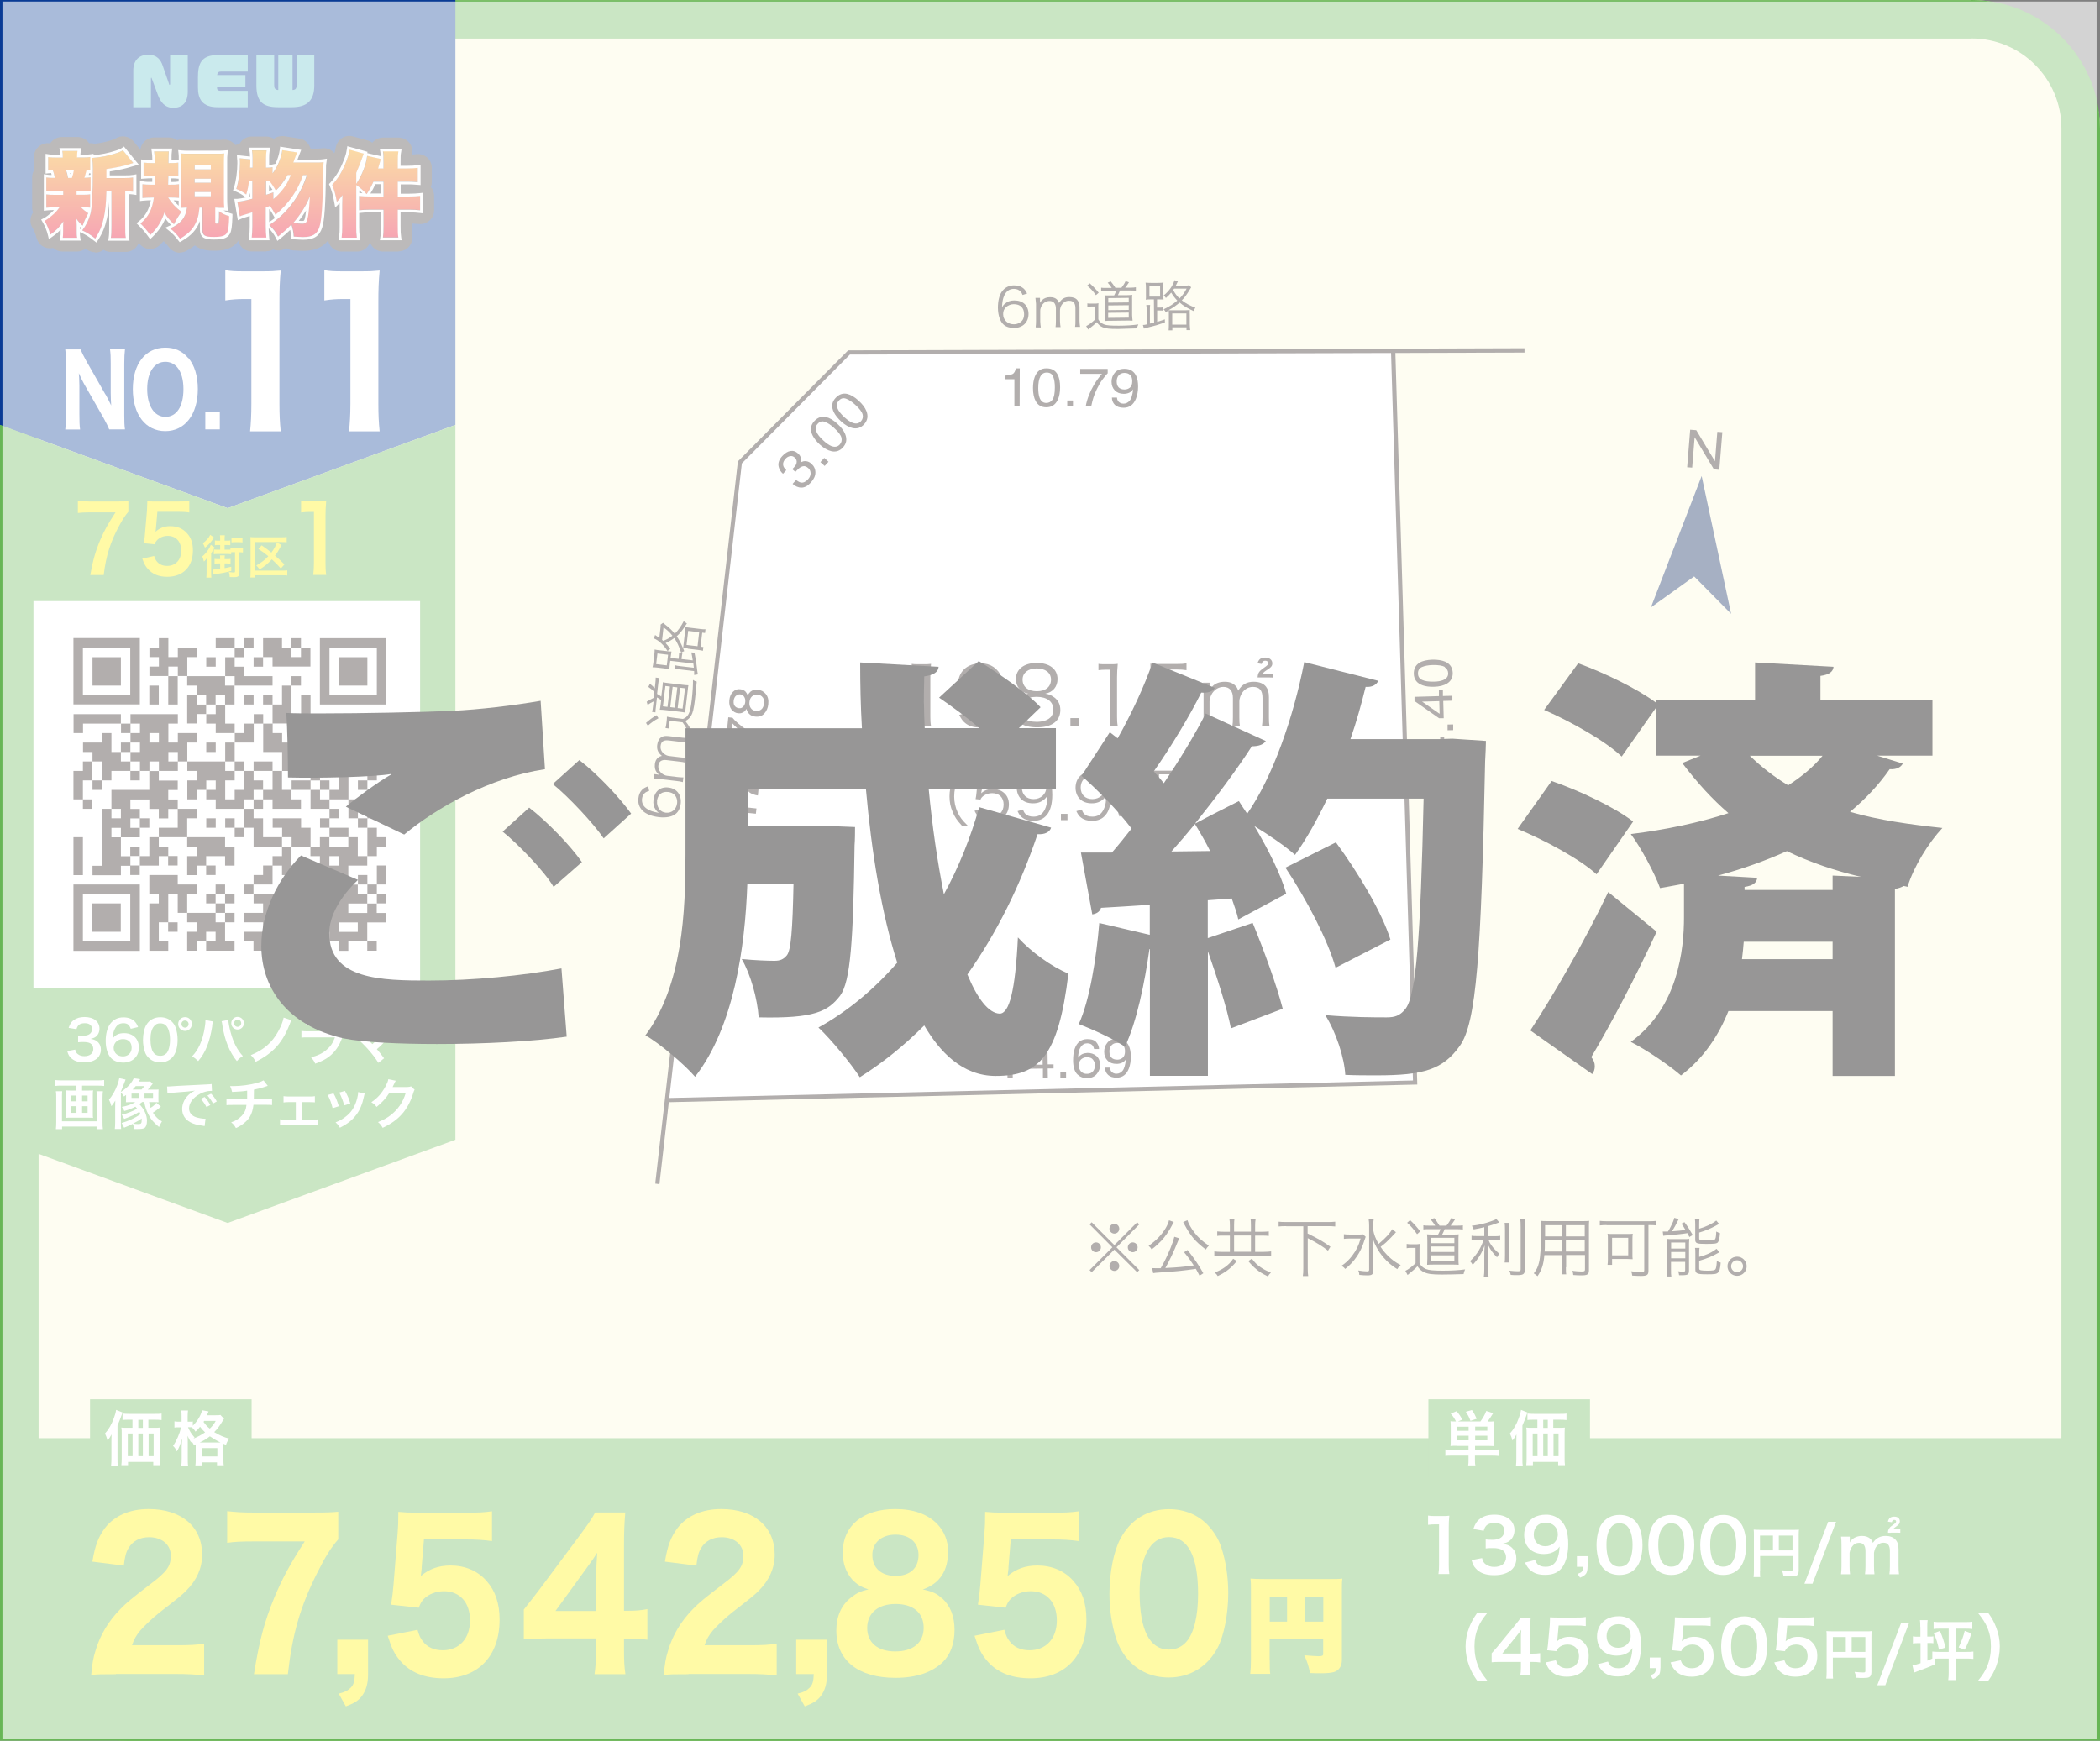
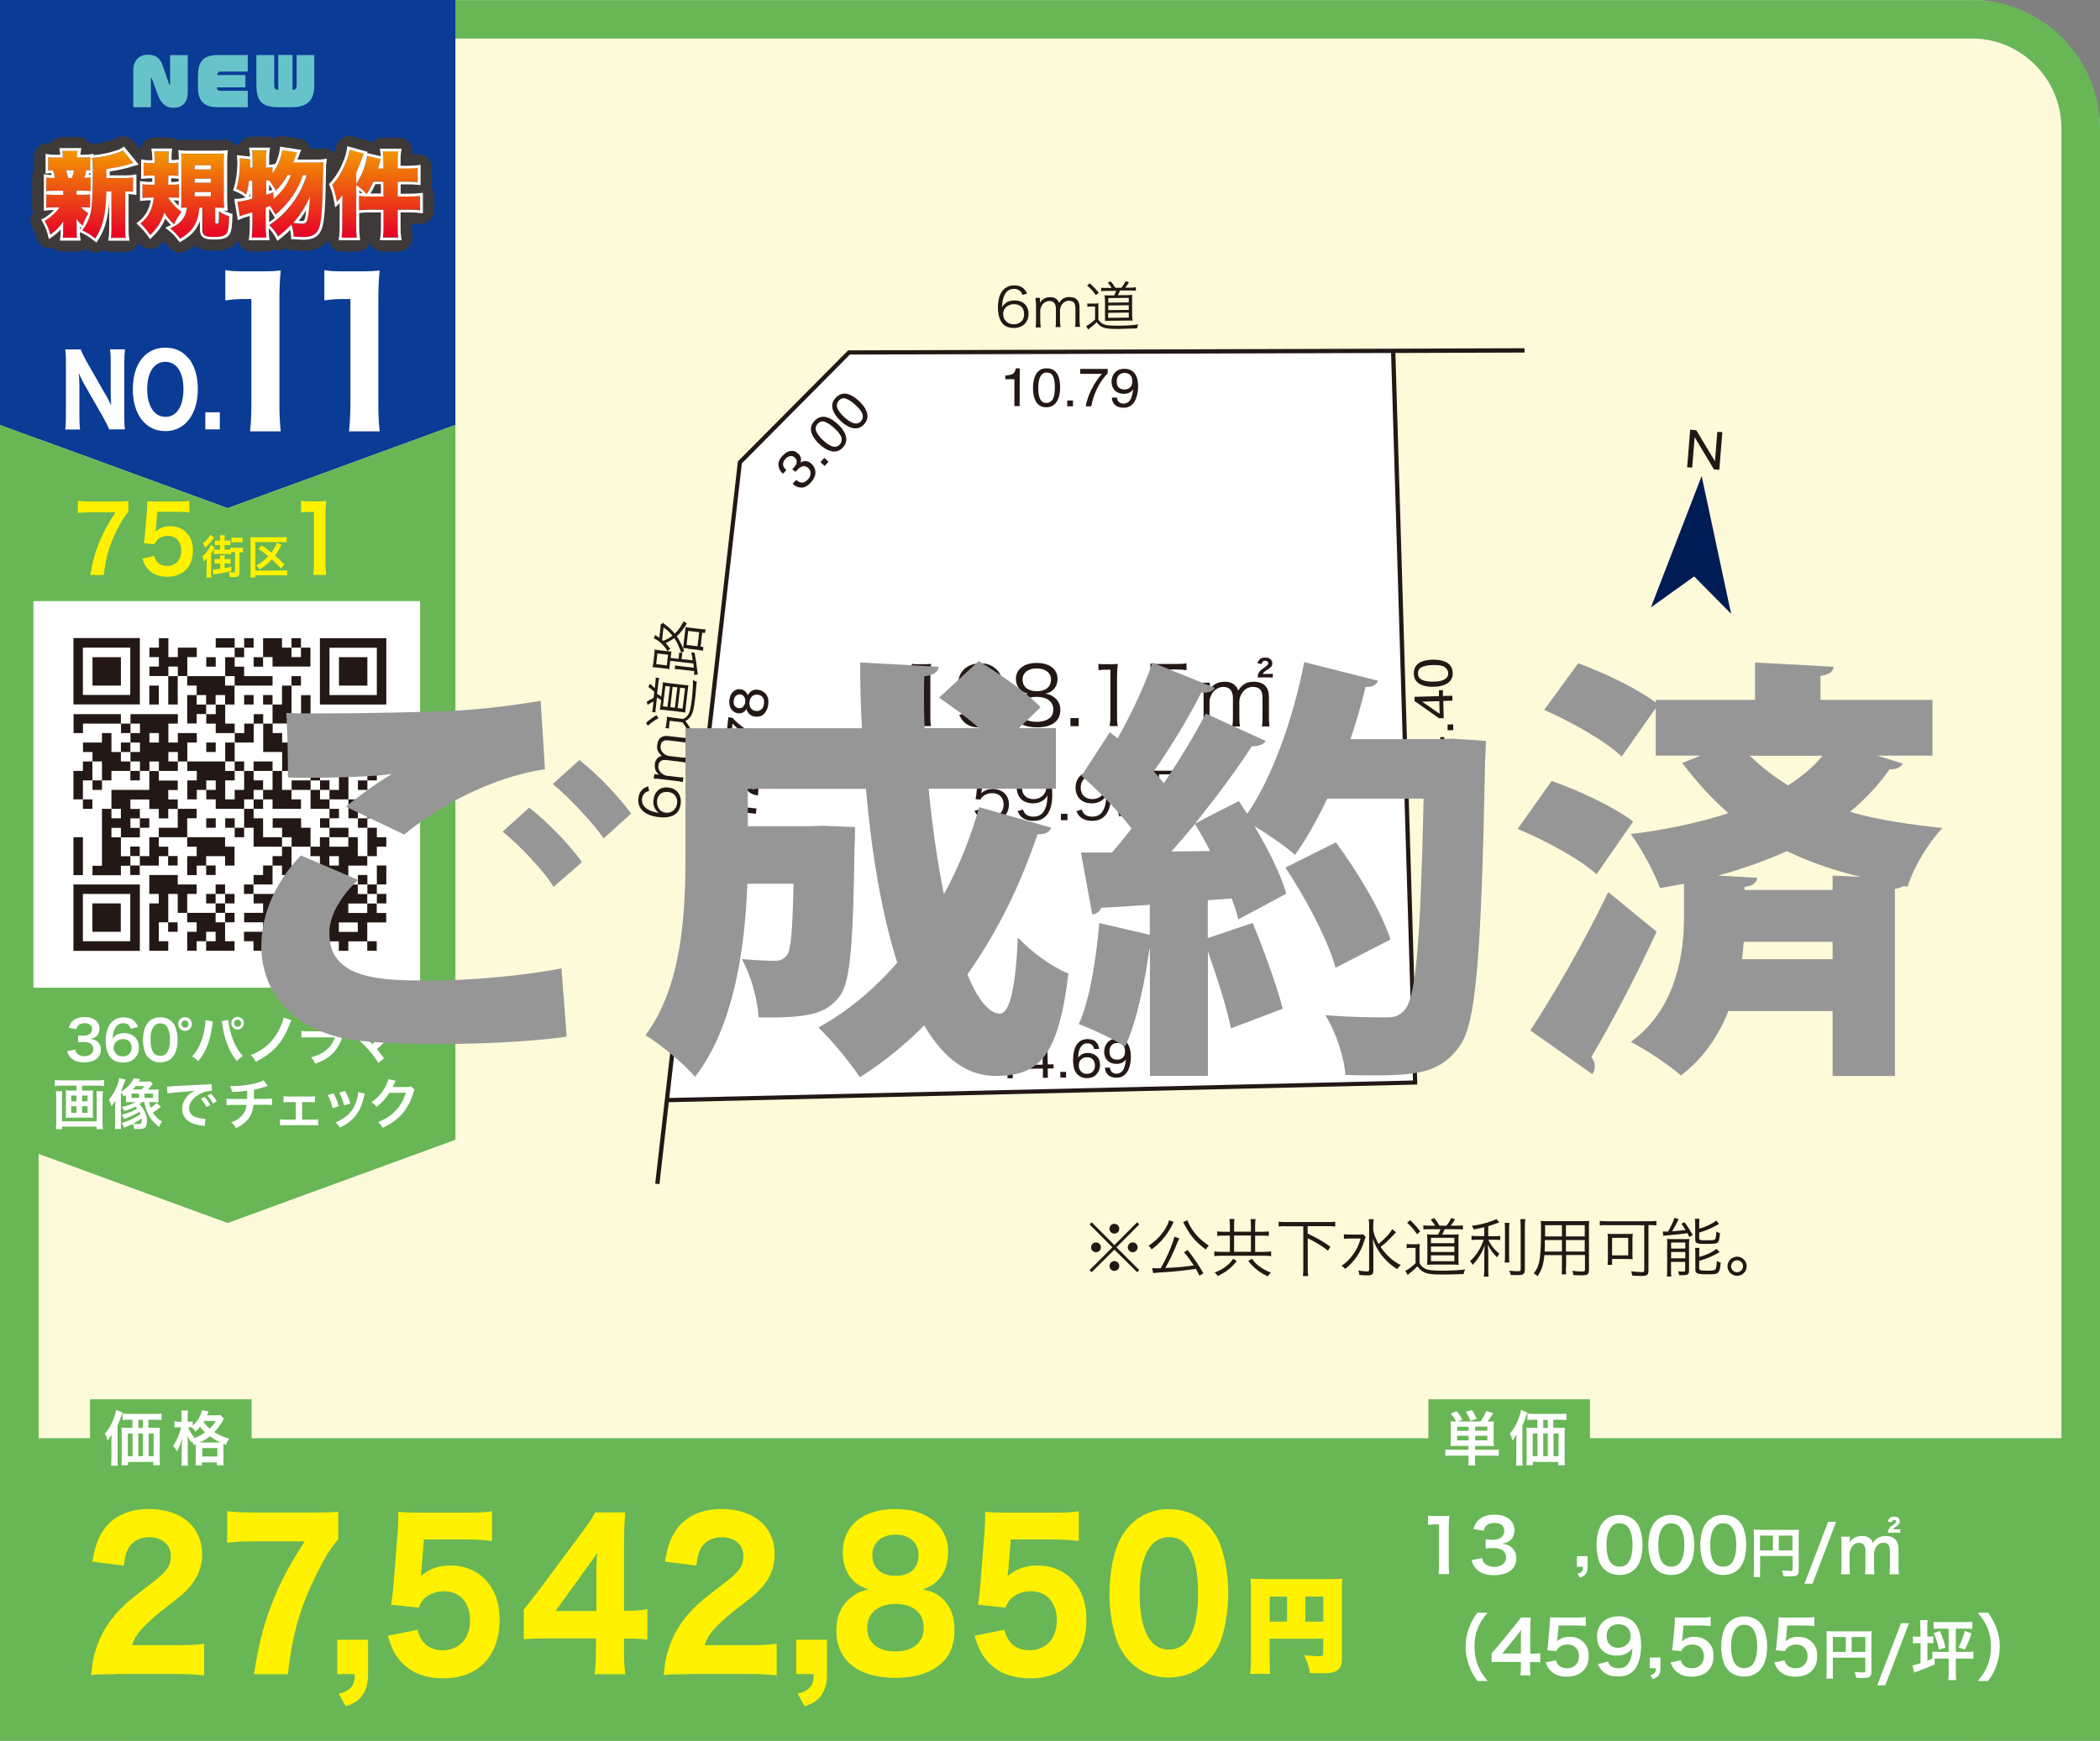
<svg xmlns="http://www.w3.org/2000/svg" xmlns:xlink="http://www.w3.org/1999/xlink" viewBox="0 0 179.61 148.91">
  <rect x="0" y="0" width="179.61" height="148.91" fill="#808080" stroke="none" />
  <defs>
    <linearGradient id="_名称未設定グラデーション_6" data-name="名称未設定グラデーション 6" x1="7.6" y1="20.4" x2="7.6" y2="12.84" gradientUnits="userSpaceOnUse">
      <stop offset="0" stop-color="#e60027" />
      <stop offset="1" stop-color="#f39800" />
    </linearGradient>
    <linearGradient id="_名称未設定グラデーション_6-2" data-name="名称未設定グラデーション 6" x1="15.81" y1="20.43" x2="15.81" y2="12.95" xlink:href="#_名称未設定グラデーション_6" />
    <linearGradient id="_名称未設定グラデーション_6-3" data-name="名称未設定グラデーション 6" x1="23.94" y1="20.33" x2="23.94" xlink:href="#_名称未設定グラデーション_6" />
    <linearGradient id="_名称未設定グラデーション_6-4" data-name="名称未設定グラデーション 6" x1="32.17" y1="20.34" x2="32.17" y2="12.8" xlink:href="#_名称未設定グラデーション_6" />
  </defs>
  <g id="_レイヤー_11" data-name="レイヤー 11">
    <g>
      <g>
        <rect x="0" y="0" width="179.61" height="148.91" rx="10.98" ry="10.98" style="fill: #fdfada;" />
        <path d="M168.63,3.29c4.24,0,7.68,3.45,7.68,7.68v126.96c0,4.24-3.45,7.68-7.68,7.68H10.98c-4.24,0-7.68-3.45-7.68-7.68V10.98c0-4.24,3.45-7.68,7.68-7.68H168.63m0-3.29H10.98C4.94,0,0,4.94,0,10.98v126.96C0,143.97,4.94,148.91,10.98,148.91H168.63c6.04,0,10.98-4.94,10.98-10.98V10.98c0-6.04-4.94-10.98-10.98-10.98h0Z" style="fill: #68b656;" />
      </g>
      <g>
        <g>
          <path d="M97.26,104.56l.18,.18-1.95,1.96,1.95,1.95-.18,.18-1.95-1.93-1.94,1.93-.18-.18,1.95-1.95-1.95-1.96,.18-.18,1.94,1.95,1.95-1.95Zm-3.1,2.14c0,.24-.19,.42-.42,.42s-.42-.19-.42-.42,.19-.42,.42-.42,.42,.19,.42,.42Zm1.57,1.6c0,.23-.19,.42-.42,.42s-.42-.2-.42-.42c0-.21,.2-.42,.38-.42h.02s0,0,.01,0h.01c.23,0,.42,.18,.42,.42Zm0-3.19c0,.24-.19,.42-.42,.42s-.42-.19-.42-.42,.19-.42,.42-.42,.42,.19,.42,.42Zm1.57,1.59c0,.23-.19,.42-.42,.42s-.42-.19-.42-.42,.19-.42,.42-.42,.42,.19,.42,.42Z" style="fill: #231815;" />
          <path d="M100.39,104.54c-.05,.07-.07,.1-.15,.28-.24,.47-.58,.97-.92,1.33-.26,.27-.48,.47-.82,.73-.08-.13-.15-.21-.26-.31,.65-.45,1.09-.91,1.44-1.48,.17-.29,.27-.52,.3-.7l.42,.15Zm2.21,4.6c-.14-.28-.2-.38-.32-.6-.95,.15-1.95,.25-3.02,.31-.42,.03-.46,.03-.63,.06l-.09-.43c.14,0,.27,.01,.37,.01,.12,0,.18,0,.36,0,.32-.54,.55-1.02,.85-1.74,.18-.45,.27-.73,.32-.95l.42,.13s-.01,.02-.02,.03c-.02,.05-.04,.1-.09,.22-.32,.81-.73,1.68-1.08,2.29,1.05-.05,1.58-.1,2.43-.22-.28-.43-.44-.66-.83-1.13l.3-.19c.54,.68,.98,1.32,1.35,1.99l-.33,.21Zm-1.04-4.76c.09,.3,.32,.7,.62,1.09,.32,.41,.67,.72,1.21,1.09-.12,.12-.18,.2-.26,.33-.92-.7-1.32-1.18-1.86-2.2-.04-.09-.05-.12-.08-.15l.37-.16Z" style="fill: #231815;" />
          <path d="M105.19,104.85c0-.25-.01-.43-.04-.57h.43c-.02,.13-.03,.32-.03,.57v.51h1.44v-.5c0-.29-.01-.45-.03-.57h.43c-.03,.17-.04,.34-.04,.57v.51h.59c.23,0,.43-.01,.58-.03v.39c-.14-.02-.32-.03-.58-.03h-.59v1.39h.71c.25,0,.51-.02,.66-.04v.41c-.16-.02-.41-.04-.66-.04h-3.56c-.24,0-.47,.02-.64,.04v-.41c.17,.03,.39,.04,.64,.04h.69v-1.39h-.53c-.25,0-.41,0-.55,.03v-.39c.16,.02,.33,.03,.55,.03h.53v-.51Zm.59,3.03c-.32,.39-.54,.6-.88,.85-.24,.17-.42,.27-.75,.43-.08-.14-.13-.19-.26-.3,.43-.18,.63-.28,.89-.47,.31-.23,.46-.38,.69-.71l.31,.2Zm1.21-.8v-1.39h-1.44v1.39h1.44Zm.08,.59c.25,.34,.42,.51,.74,.73,.26,.18,.47,.29,.89,.47-.11,.09-.18,.18-.26,.32-.5-.25-.68-.36-.95-.58-.3-.25-.46-.41-.73-.73l.31-.21Z" style="fill: #231815;" />
          <path d="M110,104.89c-.26,0-.45,.01-.64,.03v-.41c.18,.02,.37,.03,.64,.03h3.56c.26,0,.45-.01,.64-.03v.41c-.19-.02-.38-.03-.64-.03h-1.72v.63c1.08,.54,1.26,.65,1.95,1.13l-.21,.34c-.38-.3-.64-.47-1.16-.77q-.12-.07-.57-.3v2.59c0,.3,.01,.47,.04,.65h-.46c.03-.18,.04-.36,.04-.65v-3.61h-1.46Z" style="fill: #231815;" />
          <path d="M116.81,105.79c-.04,.11-.05,.13-.12,.34-.3,.99-.86,1.82-1.64,2.42-.1-.13-.17-.18-.31-.27,.36-.24,.63-.49,.91-.86,.35-.46,.56-.88,.72-1.47h-.91c-.23,0-.39,.01-.52,.03v-.4c.14,.02,.27,.03,.53,.03h.59c.29,0,.42,0,.52-.02l.21,.2Zm2.6-.4q-.07,.07-.15,.17c-.13,.15-.51,.53-.71,.72q-.15,.14-.47,.38c.19,.29,.41,.55,.65,.79,.33,.32,.62,.54,1.07,.77-.14,.12-.2,.19-.29,.35-.45-.27-.84-.6-1.18-1-.24-.28-.44-.57-.62-.91-.13-.25-.19-.38-.29-.7,.03,.48,.04,.78,.04,1.07v1.63c0,.35-.11,.44-.5,.44-.21,0-.43-.01-.7-.04-.01-.16-.03-.24-.09-.38,.31,.05,.52,.08,.74,.08,.15,0,.19-.03,.19-.16v-3.75c0-.2-.01-.37-.04-.55h.43c-.03,.18-.04,.35-.04,.55v.38c.07,.39,.2,.72,.46,1.18,.62-.52,.98-.92,1.16-1.26l.34,.27Z" style="fill: #231815;" />
          <path d="M120.31,106.41c.13,.02,.21,.03,.42,.03h.29c.16,0,.29,0,.41-.03-.02,.17-.02,.31-.02,.57v1.06c.1,.24,.28,.4,.55,.52,.25,.1,.65,.14,1.44,.14,.72,0,1.41-.04,1.91-.11-.07,.14-.1,.25-.13,.4-.57,.02-1.39,.04-1.86,.04-.83,0-1.21-.05-1.52-.2-.24-.11-.38-.24-.57-.51-.22,.24-.33,.33-.71,.64-.04,.03-.07,.06-.13,.11l-.19-.36c.23-.1,.55-.34,.87-.65v-1.31h-.36c-.18,0-.26,0-.4,.03v-.36Zm.29-2.04c.37,.35,.59,.6,.87,.97l-.27,.24c-.28-.41-.51-.68-.85-.98l.25-.22Zm2.15,.48c-.09-.15-.21-.32-.38-.52l.3-.13c.17,.21,.26,.35,.45,.65h.59c.18-.21,.31-.43,.42-.66l.32,.12c-.14,.23-.26,.39-.38,.54h.51c.26,0,.42-.01,.54-.03v.36c-.18-.02-.35-.03-.54-.03h-1.02c-.07,.18-.12,.28-.21,.46h.88c.26,0,.42,0,.53-.02-.02,.17-.02,.34-.02,.55v1.49c0,.22,0,.41,.02,.57-.11-.01-.25-.02-.41-.02h-1.75c-.19,0-.4,0-.54,.02,.01-.17,.02-.35,.02-.53v-1.54c0-.19-.01-.41-.03-.54,.13,.02,.3,.02,.58,.02h.37c.09-.17,.15-.3,.21-.46h-.92c-.26,0-.38,0-.55,.02v-.35c.12,.02,.28,.03,.56,.03h.47Zm-.36,3.04h2v-.5h-2v.5Zm0-1.54h2v-.46h-2v.46Zm0,.75h2v-.47h-2v.47Z" style="fill: #231815;" />
          <path d="M126.96,104.98c-.34,.08-.51,.12-.92,.19-.04-.13-.08-.2-.16-.31,.68-.09,1.12-.19,1.74-.42,.2-.07,.26-.1,.36-.16l.25,.29q-.09,.03-.22,.08c-.25,.09-.45,.16-.72,.24v.86h.54c.19,0,.33,0,.48-.03v.36c-.14-.02-.27-.03-.49-.03h-.52c.09,.23,.14,.31,.26,.48,.17,.25,.35,.43,.68,.73-.09,.1-.14,.18-.2,.3-.41-.42-.57-.65-.78-1.09,.02,.31,.03,.68,.03,.93v1.14c0,.33,0,.51,.03,.67h-.41c.03-.19,.04-.37,.04-.67v-1.07c0-.31,0-.46,.03-.93-.26,.69-.53,1.13-1.02,1.66-.08-.14-.14-.22-.23-.31,.33-.31,.53-.56,.75-.92,.18-.3,.33-.65,.42-.92h-.52c-.22,0-.37,.01-.52,.03v-.37c.13,.03,.26,.03,.52,.03h.57v-.76Zm2.14-.37c-.02,.18-.03,.31-.03,.63v2.12c0,.37,0,.48,.03,.64h-.41c.02-.15,.03-.27,.03-.64v-2.12c0-.31-.01-.46-.03-.63h.41Zm1.36-.31c-.03,.18-.04,.38-.04,.69v3.61c0,.39-.13,.48-.65,.48-.15,0-.38,0-.56-.02-.03-.14-.05-.22-.12-.36,.29,.03,.53,.05,.71,.05,.22,0,.26-.03,.26-.17v-3.6c0-.31-.01-.52-.03-.69h.43Z" style="fill: #231815;" />
          <path d="M133.93,108.41c0,.29,0,.47,.03,.6h-.4c.02-.14,.03-.31,.03-.6v-1.04h-1.5c-.08,.83-.23,1.28-.59,1.8-.12-.12-.18-.15-.32-.24,.24-.31,.36-.55,.45-.93,.12-.5,.17-1.31,.17-2.66,0-.55,0-.66-.02-.9,.17,.02,.33,.02,.6,.02h2.96c.28,0,.42,0,.58-.02-.02,.15-.02,.29-.02,.54v3.69c0,.35-.13,.43-.66,.43-.18,0-.45-.01-.68-.03-.01-.13-.03-.22-.08-.36,.32,.04,.59,.06,.79,.06,.24,0,.29-.03,.29-.17v-1.24h-1.61v1.04Zm-1.8-2.33c0,.15,0,.29,0,.36,0,.34,0,.36-.02,.62h1.48v-.98h-1.46Zm1.46-1.27h-1.44v.96s1.44,0,1.44,0v-.96Zm1.95,.96v-.96h-1.61v.96h1.61Zm-1.61,1.29h1.61v-.98h-1.61v.98Z" style="fill: #231815;" />
          <path d="M137.41,104.8c-.22,0-.41,.01-.58,.03v-.39c.16,.02,.34,.03,.58,.03h3.68c.23,0,.42-.01,.58-.03v.39c-.16-.02-.36-.03-.57-.03h-.11v3.91c0,.36-.13,.44-.66,.44-.19,0-.43-.01-.73-.03-.01-.13-.04-.24-.09-.37,.32,.04,.64,.07,.87,.07,.2,0,.25-.03,.25-.15v-3.86h-3.22Zm2.21,2.51c0,.18,0,.29,.02,.41-.11-.01-.3-.02-.46-.02h-1.3v.5h-.39c.02-.15,.03-.29,.03-.44v-1.74c0-.21,0-.34-.03-.48,.14,.02,.27,.02,.51,.02h1.13c.24,0,.37,0,.52-.02-.02,.14-.03,.24-.03,.46v1.3Zm-1.74,.08h1.38v-1.5h-1.38v1.5Z" style="fill: #231815;" />
          <path d="M142.23,105.35c.08,0,.2,0,.24,0t.19,0c.09-.14,.15-.25,.24-.43,.18-.36,.24-.49,.3-.74l.38,.11c-.05,.08-.08,.14-.11,.21-.06,.13-.31,.6-.46,.83,.55-.04,.76-.06,1.15-.11-.15-.26-.19-.32-.35-.54l.26-.13c.27,.36,.44,.63,.71,1.1l-.29,.17c-.08-.17-.1-.2-.17-.33-.41,.07-1.2,.15-1.74,.19-.2,.02-.25,.02-.32,.04l-.05-.37Zm.37,1.13c0-.2,0-.36-.02-.5,.14,.02,.24,.02,.44,.02h.96c.24,0,.36,0,.5-.02-.01,.1-.02,.27-.02,.37v2.33c0,.35-.09,.41-.68,.41-.04,0-.1,0-.17,0-.01-.1-.04-.24-.08-.34,.13,.02,.26,.03,.42,.03,.15,0,.18-.02,.18-.12v-.71h-1.21v.69c0,.26,0,.41,.03,.56h-.39c.02-.15,.03-.3,.03-.55v-2.15Zm.33,.33h1.21v-.52h-1.21v.52Zm0,.83h1.21v-.54h-1.21v.54Zm2.4-2.53c.55-.15,1.13-.43,1.46-.7l.24,.29q-.09,.04-.31,.17c-.4,.22-.82,.4-1.39,.57v.49c0,.15,.06,.17,.58,.17s.67-.01,.74-.06c.09-.06,.12-.2,.14-.69,.11,.07,.2,.1,.32,.14-.04,.46-.09,.67-.18,.78-.09,.12-.31,.14-1.02,.14-.79,0-.92-.05-.92-.37v-1.3c0-.2-.01-.33-.03-.48h.4c-.03,.13-.03,.25-.03,.48v.37Zm0,2.41c.57-.14,1.09-.38,1.48-.69l.26,.29c-.24,.14-.66,.35-.86,.43-.32,.13-.48,.19-.88,.3v.65c0,.11,.04,.15,.18,.17,.12,.02,.25,.03,.53,.03,.43,0,.61-.03,.68-.12,.06-.08,.1-.31,.12-.71,.09,.05,.21,.11,.33,.14-.04,.52-.1,.74-.24,.86-.12,.12-.31,.14-.91,.14-.53,0-.69-.02-.84-.08-.13-.06-.18-.14-.18-.32v-1.37c0-.27,0-.38-.03-.49h.39c-.02,.12-.03,.21-.03,.48v.29Z" style="fill: #231815;" />
          <path d="M149.39,108.32c0,.46-.37,.82-.82,.82s-.82-.37-.82-.82,.37-.82,.82-.82,.82,.37,.82,.82Zm-1.33,0c0,.28,.23,.51,.51,.51s.51-.23,.51-.51-.23-.51-.51-.51-.51,.23-.51,.51Z" style="fill: #231815;" />
        </g>
        <polygon points="63.28 39.55 72.62 30.15 119.15 30.01 121.04 92.6 57.04 94.11 63.28 39.55" style="fill: #fff;" />
        <polygon points="56.4 101.3 56.04 101.25 63.11 39.47 63.15 39.43 72.54 29.97 72.62 29.97 130.39 29.79 130.39 30.16 72.69 30.33 63.45 39.64 56.4 101.3" style="fill: #231815;" />
        <polygon points="57.05 94.29 57.04 93.93 120.85 92.43 118.97 30.01 119.34 30 121.22 92.78 121.04 92.78 57.05 94.29" style="fill: #231815;" />
        <g>
          <path d="M77.97,56.79c.19,.03,.32,.03,.6,.03h.46c.25,0,.36,0,.6-.03-.04,.42-.06,.78-.06,1.15v3.38c0,.33,.01,.53,.06,.79h-.69c.04-.24,.06-.47,.06-.79v-4.03h-.39c-.23,0-.42,.01-.63,.04v-.55Z" style="fill: #231815;" />
          <path d="M82.62,60.96c.09,.23,.14,.33,.26,.45,.2,.22,.51,.33,.91,.33,.52,0,.89-.2,1.16-.64,.14-.22,.25-.56,.31-.89,.03-.17,.05-.46,.07-.81-.1,.19-.16,.26-.29,.39-.37,.33-.77,.49-1.31,.49s-.99-.16-1.3-.46c-.31-.3-.49-.76-.49-1.25,0-1.11,.77-1.83,1.96-1.83,.81,0,1.47,.45,1.75,1.17,.14,.38,.21,.85,.21,1.45,0,.97-.21,1.75-.6,2.22-.36,.44-.84,.65-1.5,.65-.5,0-.9-.12-1.21-.38-.2-.16-.32-.32-.51-.69l.59-.18Zm2.57-2.45c0-.75-.58-1.31-1.35-1.31-.48,0-.91,.22-1.15,.59-.12,.18-.19,.46-.19,.73,0,.79,.5,1.28,1.29,1.28s1.4-.55,1.4-1.29Z" style="fill: #231815;" />
          <path d="M90.15,59.64c.36,.26,.54,.63,.54,1.09,0,.95-.72,1.49-1.99,1.49s-2.05-.53-2.05-1.49c0-.5,.21-.88,.64-1.15,.22-.14,.38-.2,.65-.24-.64-.11-1.05-.61-1.05-1.25,0-.84,.69-1.38,1.78-1.38s1.78,.52,1.78,1.38c0,.65-.4,1.13-1.05,1.25,.3,.04,.5,.12,.74,.3Zm-2.91,1.06c0,.66,.53,1.05,1.42,1.05,.5,0,.92-.13,1.16-.36,.18-.16,.27-.4,.27-.69,0-.68-.54-1.09-1.43-1.09s-1.43,.42-1.43,1.09Zm.22-2.57c0,.62,.46,1,1.22,1s1.21-.38,1.21-1c0-.58-.48-.95-1.22-.95s-1.21,.38-1.21,.95Z" style="fill: #231815;" />
          <path d="M92.26,61.43v.69h-.71v-.69h.71Z" style="fill: #231815;" />
          <path d="M93.94,56.79c.19,.03,.32,.03,.6,.03h.46c.25,0,.36,0,.6-.03-.04,.42-.06,.78-.06,1.15v3.38c0,.33,.01,.53,.06,.79h-.69c.04-.24,.06-.47,.06-.79v-4.03h-.39c-.23,0-.42,.01-.63,.04v-.55Z" style="fill: #231815;" />
          <path d="M98.79,58.84q-.01,.13-.06,.31c.35-.32,.76-.48,1.26-.48,.53,0,.97,.17,1.3,.47,.33,.3,.48,.71,.48,1.22,0,1.12-.76,1.84-1.95,1.84-.56,0-1.03-.16-1.38-.47-.18-.17-.28-.32-.45-.65l.59-.17c.07,.19,.12,.29,.23,.4,.25,.26,.61,.41,1.03,.41,.81,0,1.35-.53,1.35-1.33s-.5-1.27-1.26-1.27c-.37,0-.69,.1-.95,.29-.17,.13-.25,.23-.33,.42l-.54-.05c.06-.27,.08-.42,.11-.72l.16-1.57c.01-.2,.02-.29,.02-.42,0-.1,0-.12-.01-.3,.22,.03,.34,.03,.76,.03h1.49c.39,0,.56-.01,.84-.06v.59c-.27-.04-.5-.06-.84-.06h-1.7l-.15,1.54Z" style="fill: #231815;" />
          <path d="M102.89,62.16c.04-.25,.05-.46,.05-.79v-2.18c0-.35-.01-.54-.05-.79h.58v.38s0,.12-.01,.25c.07-.12,.13-.2,.27-.35,.25-.24,.6-.36,1.02-.36s.71,.12,.93,.36c.11,.11,.15,.19,.22,.4,.34-.54,.73-.76,1.33-.76,.48,0,.84,.15,1.05,.42,.17,.22,.25,.49,.25,.9v1.72c0,.35,.01,.54,.05,.78h-.65c.04-.26,.05-.42,.05-.79v-1.64c0-.66-.25-.95-.83-.95-.36,0-.7,.19-.91,.51-.14,.2-.24,.51-.24,.72v1.37c0,.35,.01,.54,.05,.78h-.65c.04-.25,.05-.43,.05-.79v-1.64c0-.61-.29-.95-.81-.95-.38,0-.72,.2-.95,.53-.13,.19-.24,.51-.24,.7v1.36c0,.32,.01,.51,.05,.79h-.63Zm4.66-5.42c.12-.36,.3-.49,.66-.49s.61,.19,.61,.5c0,.16-.06,.27-.2,.38-.04,.04-.12,.1-.3,.21-.22,.15-.27,.2-.32,.31h.58c.12,0,.2,0,.28-.02v.33c-.14-.01-.18-.01-.29-.01h-.74c-.12,0-.21,0-.27,0t.01-.1c.03-.29,.15-.46,.5-.7,.36-.25,.4-.3,.4-.43,0-.12-.11-.2-.26-.2-.16,0-.25,.08-.3,.28l-.35-.06Z" style="fill: #231815;" />
-           <path d="M82.26,70.62c-.42-.46-.6-.72-.78-1.16-.19-.43-.27-.86-.27-1.33s.08-.9,.27-1.33c.18-.44,.36-.7,.78-1.16h.5c-.47,.46-.66,.7-.85,1.12-.2,.43-.3,.88-.3,1.37s.1,.94,.3,1.37c.2,.42,.38,.66,.85,1.12h-.5Z" style="fill: #231815;" />
          <path d="M83.96,67.62q-.01,.1-.04,.24c.27-.25,.6-.37,.98-.37,.41,0,.76,.13,1.01,.37,.25,.23,.38,.55,.38,.95,0,.87-.59,1.43-1.52,1.43-.44,0-.8-.12-1.07-.37-.14-.13-.22-.25-.35-.51l.46-.13c.06,.15,.1,.22,.18,.31,.19,.21,.47,.32,.8,.32,.63,0,1.05-.41,1.05-1.03s-.39-.98-.98-.98c-.29,0-.53,.08-.74,.23-.13,.1-.2,.18-.26,.32l-.42-.04c.04-.21,.06-.32,.08-.56l.12-1.22c.01-.16,.02-.22,.02-.32,0-.08,0-.1-.01-.23,.17,.02,.26,.03,.6,.03h1.16c.3,0,.43-.01,.66-.04v.46c-.21-.03-.39-.04-.66-.04h-1.32l-.12,1.19Z" style="fill: #231815;" />
          <path d="M87.49,69.26c.07,.18,.11,.25,.2,.35,.16,.17,.4,.25,.71,.25,.4,0,.7-.16,.9-.5,.11-.17,.2-.44,.24-.69,.02-.14,.04-.36,.05-.63-.08,.15-.12,.2-.22,.3-.29,.26-.6,.38-1.02,.38s-.77-.12-1.01-.36c-.24-.23-.38-.59-.38-.97,0-.86,.6-1.42,1.52-1.42,.63,0,1.15,.35,1.36,.91,.11,.29,.16,.66,.16,1.12,0,.75-.16,1.36-.47,1.72-.28,.34-.65,.5-1.17,.5-.39,0-.7-.1-.94-.29-.16-.12-.25-.25-.39-.54l.46-.14Zm2-1.9c0-.58-.45-1.02-1.05-1.02-.37,0-.71,.17-.89,.46-.09,.14-.15,.36-.15,.57,0,.61,.39,.99,1,.99s1.09-.43,1.09-1Z" style="fill: #231815;" />
          <path d="M91.3,69.62v.54h-.56v-.54h.56Z" style="fill: #231815;" />
          <path d="M92.52,69.26c.07,.18,.11,.25,.2,.35,.16,.17,.4,.25,.71,.25,.4,0,.7-.16,.9-.5,.11-.17,.2-.44,.24-.69,.02-.14,.04-.36,.05-.63-.08,.15-.12,.2-.22,.3-.29,.26-.6,.38-1.02,.38s-.77-.12-1.01-.36c-.24-.23-.38-.59-.38-.97,0-.86,.6-1.42,1.52-1.42,.63,0,1.15,.35,1.36,.91,.11,.29,.16,.66,.16,1.12,0,.75-.16,1.36-.47,1.72-.28,.34-.65,.5-1.17,.5-.39,0-.7-.1-.94-.29-.16-.12-.25-.25-.39-.54l.46-.14Zm2-1.9c0-.58-.45-1.02-1.05-1.02-.37,0-.71,.17-.89,.46-.09,.14-.15,.36-.15,.57,0,.61,.39,.99,1,.99s1.09-.43,1.09-1Z" style="fill: #231815;" />
          <path d="M96.39,66.28c0-.23-.01-.37-.03-.52h.42c-.03,.17-.03,.28-.03,.51v.92h.17c.24,0,.35,0,.45-.03v.35c-.13-.02-.26-.02-.46-.02h-.16v1.63c.24-.1,.37-.17,.7-.35l.02,.34c-.52,.26-.84,.41-1.49,.65-.1,.03-.16,.06-.24,.09l-.11-.35c.22-.05,.41-.11,.77-.24v-1.77h-.24c-.24,0-.33,0-.49,.03v-.37c.14,.03,.25,.03,.49,.03h.24v-.91Zm1.5-.04c-.24,0-.36,0-.52,.03v-.37c.16,.02,.3,.03,.52,.03h2.25c.21,0,.35-.01,.51-.03v.37c-.16-.02-.28-.03-.51-.03h-1.01v2.07h1.12c.25,0,.36,0,.51-.03v.38c-.16-.02-.3-.03-.51-.03h-1.12v1.38c0,.25,.01,.41,.04,.58h-.44c.03-.19,.04-.35,.04-.58v-1.38h-1.02c-.21,0-.35,.01-.52,.03v-.38c.15,.02,.27,.03,.52,.03h1.02v-2.07h-.89Zm-.08,.28c.27,.57,.37,.84,.51,1.4l-.33,.12c-.13-.59-.25-.92-.5-1.39l.32-.13Zm2.7,.15c-.22,.56-.39,.92-.66,1.38l-.31-.13c.32-.53,.48-.89,.63-1.39l.35,.15Z" style="fill: #231815;" />
          <path d="M101.22,70.62c.47-.45,.66-.7,.85-1.12,.2-.43,.3-.88,.3-1.37s-.1-.94-.3-1.37c-.2-.42-.38-.66-.85-1.12h.5c.42,.46,.6,.72,.78,1.16,.18,.43,.27,.86,.27,1.33s-.08,.9-.27,1.33c-.19,.44-.36,.7-.78,1.16h-.5Z" style="fill: #231815;" />
        </g>
        <g>
          <path d="M87.46,25.23c-.06-.15-.1-.21-.17-.29-.15-.15-.33-.23-.57-.23-.38,0-.66,.2-.83,.58-.12,.28-.16,.49-.19,1,.08-.14,.13-.21,.24-.3,.22-.2,.48-.29,.81-.29,.75,0,1.21,.43,1.22,1.15,0,.72-.49,1.2-1.25,1.21-.34,0-.67-.1-.87-.28-.31-.27-.49-.79-.5-1.45,0-.58,.12-1.1,.35-1.4,.25-.34,.59-.51,1.01-.52,.29,0,.55,.06,.73,.19,.17,.11,.27,.24,.41,.51l-.38,.12Zm-.77,.79c-.24,0-.49,.11-.66,.27-.16,.15-.24,.36-.23,.59,0,.5,.4,.87,.92,.86,.31,0,.6-.15,.75-.38,.08-.12,.12-.31,.12-.49,0-.55-.33-.85-.89-.85Z" style="fill: #231815;" />
          <path d="M88.58,27.97c.02-.17,.03-.31,.03-.52v-1.45c-.02-.23-.03-.36-.05-.52h.39s0,.25,0,.25c0,.02,0,.08,0,.17,.04-.08,.09-.13,.18-.23,.16-.16,.4-.25,.68-.25,.27,0,.48,.07,.62,.23,.07,.07,.1,.13,.15,.27,.22-.36,.48-.51,.88-.51,.32,0,.56,.09,.7,.28,.12,.15,.17,.33,.17,.6v1.15c.01,.23,.02,.36,.05,.52h-.43c.03-.17,.03-.27,.03-.52v-1.09c-.01-.44-.18-.63-.57-.62-.24,0-.46,.13-.6,.34-.09,.13-.15,.34-.15,.48v.91c.01,.23,.02,.36,.05,.52h-.43c.02-.16,.03-.28,.03-.52v-1.09c-.01-.41-.21-.63-.56-.62-.25,0-.48,.13-.63,.36-.08,.13-.16,.34-.15,.47v.91c.01,.21,.02,.34,.05,.52h-.42Z" style="fill: #231815;" />
          <path d="M92.97,25.95c.12,.02,.18,.02,.37,.02h.25c.14,0,.25,0,.36-.03-.01,.14-.02,.26-.01,.48v.9c.1,.2,.26,.34,.49,.43,.22,.09,.57,.11,1.26,.11,.63,0,1.24-.04,1.67-.11-.06,.12-.09,.21-.11,.34-.5,.02-1.22,.04-1.62,.05-.73,0-1.06-.03-1.33-.15-.21-.09-.33-.2-.5-.43-.2,.2-.29,.28-.62,.54-.03,.02-.06,.05-.11,.09l-.17-.3c.2-.09,.48-.29,.76-.56v-1.11s-.32,0-.32,0c-.16,0-.23,0-.34,.03v-.3Zm.23-1.72c.32,.29,.52,.5,.77,.81l-.24,.21c-.24-.35-.45-.57-.75-.82l.22-.19Zm1.88,.39c-.08-.13-.19-.27-.34-.44l.26-.11c.15,.18,.23,.29,.4,.55h.51c.15-.19,.27-.37,.36-.57l.29,.1c-.12,.2-.22,.33-.33,.46h.44c.23,0,.37-.02,.48-.04v.3c-.16-.02-.3-.02-.47-.02h-.89c-.06,.16-.1,.25-.18,.4h.77c.23,0,.37-.02,.46-.03-.01,.14-.02,.29-.01,.47v1.26c.01,.19,.02,.34,.04,.48-.1,0-.22-.01-.36-.01l-1.53,.02c-.16,0-.35,0-.47,.02,0-.14,.01-.29,0-.45v-1.3c-.01-.16-.03-.35-.04-.45,.11,.01,.26,.02,.5,.01h.32c.08-.15,.13-.26,.18-.39h-.81c-.23,0-.34,.02-.48,.03v-.3c.1,.02,.24,.02,.49,.02h.41Zm-.29,1.27l1.75-.02v-.39s-1.75,.02-1.75,.02v.39Zm0,.64l1.75-.02v-.4s-1.75,.02-1.75,.02v.4Zm0,.66l1.75-.02v-.43s-1.76,.02-1.76,.02v.43Z" style="fill: #231815;" />
-           <path d="M98.68,25.61h-.24c-.2,0-.34,.01-.44,.03,.01-.13,.02-.25,.01-.43v-.57c0-.19-.01-.32-.03-.46,.12,.01,.27,.02,.46,.02h.6c.2,0,.34-.01,.47-.03-.01,.12-.02,.24-.01,.46v.6c0,.21,0,.31,.02,.39q-.09,0-.43-.01h-.13s0,.7,0,.7h.19c.18,0,.25,0,.34-.03v.29c-.1-.01-.2-.01-.34-.01h-.18s0,.97,0,.97c.27-.08,.37-.11,.66-.21v.27c-.62,.21-.82,.27-1.59,.46-.06,.02-.11,.03-.2,.06l-.09-.31c.11,0,.16-.01,.33-.05v-1.17c-.01-.24-.02-.36-.04-.49h.33c-.02,.1-.02,.2-.02,.47v1.12c.12-.02,.15-.03,.36-.08l-.02-1.99Zm-.37-.24h.91s0-.92,0-.92h-.91s0,.92,0,.92Zm1.66,1.59c0-.21,0-.3-.02-.4-.1,.05-.13,.07-.25,.14-.06-.12-.09-.16-.18-.24,.54-.26,.83-.45,1.17-.75-.19-.2-.35-.4-.52-.68-.14,.17-.22,.25-.45,.46-.07-.11-.11-.15-.2-.21,.46-.37,.81-.86,.93-1.31l.3,.08s-.06,.11-.13,.27c-.02,.05-.03,.07-.06,.12h.69c.24,0,.36-.02,.45-.04l.18,.18c-.05,.07-.07,.1-.12,.19-.25,.42-.42,.66-.68,.92,.33,.26,.66,.44,1.16,.63-.06,.08-.11,.17-.15,.29-.55-.25-.86-.44-1.2-.73-.27,.24-.54,.43-.95,.66,.12,0,.18,0,.38,0h1.05c.21-.01,.28-.01,.39-.02-.01,.1-.01,.17,0,.4v.83c.01,.25,.02,.38,.04,.49h-.32s0-.24,0-.24h-1.21s0,.26,0,.26h-.32c.01-.11,.02-.23,.02-.47v-.84Zm.29,.81h1.21s0-.96,0-.96h-1.21s0,.96,0,.96Zm.16-3.08c-.03,.05-.04,.07-.08,.12,.17,.31,.31,.5,.54,.72,.26-.26,.42-.49,.61-.84h-1.07Z" style="fill: #231815;" />
        </g>
        <g>
          <path d="M55.52,67.66c-.15,.04-.22,.07-.31,.13-.17,.12-.27,.3-.3,.54-.04,.37,.12,.68,.47,.89,.26,.16,.47,.22,.97,.32-.13-.1-.19-.16-.27-.27-.17-.25-.23-.51-.19-.84,.09-.74,.58-1.15,1.29-1.06,.71,.08,1.13,.64,1.04,1.39-.04,.34-.18,.65-.39,.83-.31,.28-.85,.39-1.5,.31-.58-.07-1.07-.26-1.35-.53-.3-.29-.43-.65-.38-1.07,.03-.29,.13-.54,.28-.7,.13-.15,.27-.23,.56-.34l.08,.4Zm.68,.86c-.03,.24,.04,.5,.18,.69,.13,.18,.33,.28,.56,.31,.5,.06,.91-.28,.97-.8,.04-.31-.07-.61-.29-.79-.11-.09-.29-.16-.47-.18-.54-.06-.89,.21-.96,.77Z" style="fill: #231815;" />
          <path d="M58.39,66.9c-.16-.04-.3-.07-.52-.09l-1.44-.17c-.23-.03-.36-.03-.52-.03l.05-.39,.25,.03s.08,.01,.17,.03c-.07-.05-.12-.1-.21-.21-.14-.18-.19-.42-.16-.7,.03-.27,.13-.46,.31-.59,.08-.06,.14-.08,.29-.12-.33-.27-.45-.54-.4-.94,.04-.31,.16-.54,.36-.66,.16-.1,.35-.12,.62-.09l1.14,.13c.23,.03,.35,.03,.52,.03l-.05,.43c-.17-.05-.27-.07-.52-.09l-1.09-.13c-.44-.05-.65,.09-.69,.48-.03,.24,.07,.48,.27,.64,.12,.11,.32,.2,.46,.21l.91,.11c.23,.03,.36,.03,.52,.03l-.05,.43c-.16-.04-.28-.07-.52-.09l-1.09-.13c-.41-.05-.65,.12-.69,.46-.03,.25,.07,.49,.28,.67,.11,.1,.32,.2,.44,.21l.9,.11c.21,.03,.34,.03,.52,.03l-.05,.42Z" style="fill: #231815;" />
          <path d="M55.25,61.84c.33-.29,.56-.46,.9-.66l.17,.26c-.37,.2-.62,.38-.91,.64l-.16-.24Zm.62-1.82c-.14,.06-.29,.15-.48,.28l-.08-.27c.2-.13,.32-.19,.59-.33l.06-.51c-.16-.17-.33-.31-.51-.43l.14-.27c.18,.15,.3,.26,.41,.39l.05-.44c.03-.23,.03-.36,.03-.48l.3,.04c-.04,.16-.06,.3-.08,.47l-.1,.89c.14,.08,.22,.13,.36,.23l.09-.77c.03-.23,.04-.37,.04-.46,.14,.03,.28,.05,.46,.07l1.25,.15c.18,.02,.34,.04,.48,.04-.02,.09-.04,.21-.05,.35l-.18,1.52c-.02,.16-.04,.34-.04,.47-.14-.03-.29-.05-.44-.07l-1.29-.15c-.16-.02-.35-.03-.45-.03,.03-.11,.05-.26,.08-.5l.04-.32c-.13-.1-.24-.16-.36-.23l-.09,.8c-.03,.23-.04,.33-.04,.48l-.29-.04c.03-.1,.06-.24,.08-.48l.05-.41Zm1.22,.45l.21-1.74-.39-.05-.21,1.74,.39,.05Zm-.17,1.81c.03-.11,.04-.18,.07-.36l.03-.25c.02-.14,.02-.25,.02-.36,.14,.03,.26,.05,.48,.08l.89,.11c.21-.07,.37-.2,.49-.43,.11-.2,.19-.55,.27-1.24,.07-.63,.11-1.23,.1-1.67,.11,.08,.2,.12,.32,.15-.04,.49-.11,1.21-.16,1.62-.09,.72-.17,1.04-.32,1.3-.12,.19-.24,.31-.49,.45,.17,.22,.24,.32,.46,.68,.02,.04,.04,.07,.08,.12l-.32,.13c-.06-.21-.23-.51-.46-.82l-1.1-.13-.04,.31c-.02,.16-.02,.23-.02,.35l-.3-.04Zm.8-1.74l.21-1.74-.4-.05-.2,1.74,.4,.05Zm.66,.08l.21-1.74-.42-.05-.21,1.74,.42,.05Z" style="fill: #231815;" />
          <path d="M57.32,56.58l-.03,.23c-.02,.2-.04,.33-.03,.44-.12-.03-.25-.05-.43-.07l-.57-.07c-.19-.02-.32-.03-.45-.03,.03-.12,.06-.27,.08-.46l.07-.59c.02-.2,.03-.33,.03-.47,.12,.03,.24,.05,.45,.07l.6,.07c.21,.02,.3,.04,.39,.03q-.02,.09-.06,.42l-.02,.13,.69,.08,.02-.19c.02-.18,.02-.25,.02-.34l.29,.03c-.03,.1-.04,.2-.06,.34l-.02,.18,.96,.11c-.04-.28-.06-.38-.12-.68l.27,.02c.13,.66,.16,.86,.25,1.65,.01,.06,.02,.12,.04,.21l-.32,.05c0-.11,0-.16,0-.33l-1.17-.14c-.23-.03-.35-.03-.49-.03l.04-.33c.1,.03,.2,.05,.47,.08l1.12,.13c0-.11-.02-.15-.04-.36l-1.97-.23Zm1.5-1.11c-.21-.03-.3-.03-.4-.03,.04,.1,.05,.14,.1,.26-.13,.05-.17,.07-.26,.14-.19-.57-.34-.88-.59-1.26-.23,.17-.45,.3-.74,.43,.15,.16,.22,.25,.4,.51-.12,.06-.16,.09-.23,.18-.31-.5-.75-.92-1.18-1.09l.11-.29s.1,.07,.25,.17c.05,.03,.07,.04,.11,.07l.08-.68c.03-.24,.04-.35,.03-.45l.21-.15c.06,.06,.09,.08,.17,.14,.39,.3,.6,.5,.83,.79,.3-.29,.52-.6,.77-1.07,.08,.07,.16,.13,.27,.19-.32,.51-.54,.8-.87,1.1,.2,.3,.36,.59,.54,1.02,.02-.11,.03-.17,.05-.38l.12-1.04c.02-.21,.03-.28,.04-.39,.1,.03,.17,.03,.4,.06l.82,.1c.24,.03,.37,.04,.49,.03l-.04,.32-.24-.03-.14,1.2,.24,.03-.04,.32c-.11-.03-.23-.05-.47-.08l-.83-.1Zm-1.79,1.45l.11-.91-.91-.11-.11,.91,.91,.11Zm-.41-2.19s.07,.05,.11,.09c.33-.13,.53-.24,.78-.44-.23-.29-.43-.48-.76-.71l-.12,1.06Zm3.04,.55l.14-1.2-.94-.11-.14,1.2,.94,.11Z" style="fill: #231815;" />
        </g>
        <g>
          <path d="M85.35,89.96v-.31c.3-.03,.51-.08,.63-.15,.12-.07,.21-.23,.26-.48h.33s.05,3.22,.05,3.22h-.45s-.03-2.29-.03-2.29h-.79Z" style="fill: #231815;" />
          <path d="M89.2,92.2v-.79s-1.49,.02-1.49,.02v-.4s1.51-2.08,1.51-2.08h.36s.03,2.1,.03,2.1h.5s0,.35,0,.35h-.5s.01,.8,.01,.8h-.42Zm-.02-1.14l-.02-1.47-1.06,1.49h1.08Z" style="fill: #231815;" />
          <path d="M90.69,91.69h.49s0,.49,0,.49h-.49s0-.49,0-.49Z" style="fill: #231815;" />
          <path d="M93.77,89.16c.15,.18,.23,.38,.23,.58h-.42c-.03-.12-.07-.22-.12-.29-.1-.13-.26-.2-.47-.2-.24,0-.42,.11-.56,.32-.14,.21-.21,.51-.22,.91,.1-.14,.22-.24,.36-.31,.13-.06,.28-.09,.45-.1,.28,0,.53,.08,.74,.25,.21,.17,.32,.43,.33,.77,0,.29-.09,.56-.29,.79-.19,.23-.48,.35-.84,.35-.32,0-.59-.11-.82-.33-.23-.23-.35-.61-.36-1.16,0-.4,.04-.75,.14-1.03,.19-.54,.54-.81,1.06-.82,.38,0,.64,.08,.79,.27Zm-.28,2.48c.11-.15,.16-.32,.16-.51,0-.17-.05-.32-.16-.47-.1-.15-.28-.22-.54-.22-.18,0-.34,.06-.48,.18-.13,.12-.2,.29-.2,.53,0,.21,.07,.38,.19,.51,.13,.14,.3,.21,.52,.2,.22,0,.39-.08,.5-.22Z" style="fill: #231815;" />
          <path d="M94.93,91.33c.02,.22,.11,.38,.28,.46,.09,.04,.18,.07,.29,.06,.2,0,.37-.09,.51-.25,.14-.17,.24-.5,.29-.99-.09,.15-.21,.25-.35,.31-.14,.06-.29,.09-.45,.09-.33,0-.58-.09-.77-.28-.19-.19-.29-.44-.29-.75,0-.29,.08-.55,.27-.78,.18-.23,.46-.34,.82-.35,.49,0,.83,.2,1.02,.62,.11,.23,.16,.52,.17,.88,0,.4-.05,.75-.17,1.06-.2,.51-.54,.77-1.03,.78-.33,0-.58-.08-.75-.24-.17-.16-.26-.37-.26-.62h.43Zm1.09-.85c.14-.11,.2-.29,.2-.56,0-.24-.07-.42-.19-.53-.13-.12-.29-.17-.48-.17-.21,0-.37,.07-.49,.21-.12,.14-.18,.31-.17,.54,0,.21,.06,.38,.17,.5,.11,.12,.28,.18,.51,.18,.17,0,.32-.06,.46-.17Z" style="fill: #231815;" />
        </g>
        <g>
          <path d="M62.3,70.16l-.31-.03c0-.31-.02-.52-.08-.65-.05-.13-.21-.23-.45-.32l.03-.33,3.21,.33-.05,.45-2.28-.23-.08,.79Z" style="fill: #231815;" />
          <path d="M64.11,67.78c-.2-.12-.36-.35-.5-.66l-.21-.47c-.09-.21-.17-.36-.25-.45-.11-.14-.25-.22-.41-.24-.19-.02-.34,.02-.47,.13s-.19,.26-.21,.45c-.03,.29,.06,.5,.26,.63,.11,.07,.26,.12,.46,.15l-.04,.43c-.28-.03-.5-.11-.67-.23-.29-.21-.42-.55-.37-1.01,.04-.38,.17-.65,.38-.81s.45-.22,.69-.2c.26,.03,.47,.14,.63,.35,.1,.12,.21,.33,.33,.63l.14,.34c.07,.16,.13,.29,.2,.38,.11,.17,.25,.28,.41,.34l.19-1.83,.38,.04-.23,2.3c-.28-.04-.51-.13-.71-.25Z" style="fill: #231815;" />
          <path d="M64.63,65.06l.05-.49,.49,.05-.05,.49-.49-.05Z" style="fill: #231815;" />
          <path d="M62.3,61.36l.35,.04c.09,.12,.25,.28,.48,.48,.23,.2,.48,.39,.76,.56,.27,.17,.51,.29,.74,.39,.14,.06,.38,.14,.7,.25l-.05,.47c-.61-.17-1.19-.46-1.77-.89-.34-.25-.62-.51-.86-.77l-.19,1.85-.41-.04,.24-2.33Z" style="fill: #231815;" />
          <path d="M63.64,60.88c-.13,.11-.3,.16-.49,.14-.24-.02-.44-.14-.59-.33-.15-.2-.21-.46-.18-.79,.03-.32,.14-.56,.32-.73,.18-.17,.38-.24,.6-.21,.2,.02,.36,.09,.47,.21,.06,.07,.12,.17,.18,.3,.08-.13,.16-.23,.25-.31,.17-.13,.37-.19,.61-.16,.28,.03,.51,.15,.69,.37,.18,.22,.25,.51,.21,.87-.03,.33-.15,.59-.34,.8s-.45,.3-.78,.26c-.19-.02-.35-.08-.48-.2-.13-.11-.22-.27-.27-.46-.06,.11-.13,.2-.2,.26Zm0-1.29c-.09-.12-.2-.18-.34-.19-.12-.01-.24,.03-.35,.12-.11,.09-.18,.24-.2,.44-.02,.2,.02,.35,.11,.45,.09,.1,.21,.16,.34,.17,.15,.02,.28-.03,.37-.14,.1-.11,.16-.24,.17-.4,.02-.19-.02-.34-.11-.45Zm1.6,.08c-.09-.14-.23-.22-.43-.24-.21-.02-.37,.03-.5,.15s-.19,.29-.21,.49c-.02,.2,.02,.37,.12,.51,.1,.14,.24,.22,.44,.24,.17,.02,.32-.03,.45-.13,.13-.1,.21-.28,.24-.52,.02-.19-.01-.36-.1-.5Z" style="fill: #231815;" />
        </g>
        <g>
          <path d="M68.54,41.71c-.28,0-.53-.12-.75-.32l.3-.33c.17,.13,.31,.2,.42,.22,.2,.03,.4-.06,.59-.27,.15-.16,.23-.33,.23-.51,0-.18-.06-.33-.19-.45-.17-.15-.33-.21-.49-.16-.16,.04-.33,.16-.5,.35-.02,.02-.04,.04-.06,.06-.02,.02-.04,.04-.06,.07l-.27-.24s.06-.05,.08-.08c.02-.02,.04-.04,.07-.07,.11-.12,.18-.23,.21-.34,.06-.19,0-.36-.15-.5-.12-.11-.25-.15-.4-.12-.15,.03-.27,.1-.38,.22-.19,.21-.25,.41-.19,.62,.03,.11,.12,.23,.25,.36l-.28,.31c-.18-.16-.3-.34-.35-.53-.11-.33-.01-.66,.28-.98,.23-.25,.46-.4,.7-.44,.24-.04,.46,.03,.66,.22,.15,.13,.23,.28,.25,.45,.01,.1,0,.21-.05,.32,.16-.1,.32-.14,.48-.12,.17,.02,.32,.09,.46,.22,.23,.21,.34,.46,.34,.75,0,.29-.13,.57-.39,.86-.27,.29-.54,.44-.82,.43Z" style="fill: #231815;" />
          <path d="M70.17,39.53l.33-.36,.36,.33-.33,.36-.36-.33Z" style="fill: #231815;" />
          <path d="M70.66,35.68c.3,.07,.62,.26,.96,.57,.33,.3,.55,.59,.67,.89,.17,.43,.11,.8-.19,1.13-.27,.3-.6,.41-.98,.33-.32-.07-.66-.26-1.01-.58-.27-.25-.47-.5-.6-.75-.24-.47-.2-.88,.13-1.24,.29-.32,.63-.44,1.02-.35Zm1.31,1.77c-.05-.22-.26-.51-.64-.85-.27-.25-.53-.42-.77-.51-.24-.09-.45-.04-.63,.17-.17,.18-.21,.4-.12,.63,.09,.24,.29,.5,.62,.8,.24,.22,.47,.38,.66,.46,.3,.12,.54,.08,.73-.12,.15-.16,.2-.36,.15-.58Z" style="fill: #231815;" />
          <path d="M72.47,33.7c.3,.07,.62,.26,.96,.57,.33,.3,.55,.59,.67,.89,.17,.42,.11,.8-.19,1.13-.27,.3-.6,.41-.98,.33-.32-.07-.65-.26-1-.58-.27-.25-.47-.5-.6-.75-.24-.47-.2-.88,.13-1.24,.29-.32,.63-.44,1.02-.35Zm1.31,1.77c-.05-.22-.26-.51-.64-.85-.27-.25-.53-.42-.77-.51-.24-.09-.45-.04-.63,.17-.17,.18-.21,.4-.12,.63,.09,.24,.29,.5,.62,.8,.24,.22,.47,.37,.66,.45,.3,.12,.54,.08,.73-.12,.15-.16,.2-.36,.15-.58Z" style="fill: #231815;" />
        </g>
        <g>
          <path d="M122.15,67.83h-.31c-.04-.3-.09-.51-.16-.63-.07-.12-.23-.2-.48-.26v-.33s3.22-.09,3.22-.09v.45s-2.28,.07-2.28,.07l.02,.79Z" style="fill: #231815;" />
          <path d="M124.34,63.95l-.79,.02,.04,1.48h-.4s-2.1-1.47-2.1-1.47v-.36s2.09-.06,2.09-.06v-.5s.34-.01,.34-.01v.5s.81-.02,.81-.02v.42Zm-1.13,.04l-1.47,.04,1.5,1.04-.03-1.08Z" style="fill: #231815;" />
          <path d="M123.81,62.47v-.49s.48-.01,.48-.01v.49s-.48,.01-.48,.01Z" style="fill: #231815;" />
          <path d="M124.23,59.94l-.79,.02,.04,1.48h-.4s-2.1-1.47-2.1-1.47v-.36s2.09-.06,2.09-.06v-.5s.34-.01,.34-.01v.5s.81-.02,.81-.02v.42Zm-1.13,.04l-1.47,.04,1.5,1.04-.03-1.08Z" style="fill: #231815;" />
          <path d="M121.41,56.69c.26-.16,.63-.24,1.09-.26,.44-.01,.81,.05,1.1,.17,.42,.19,.63,.5,.65,.95,.01,.41-.15,.71-.48,.92-.28,.17-.65,.27-1.13,.28-.37,.01-.69-.03-.95-.12-.5-.17-.75-.5-.77-.98-.01-.43,.15-.75,.49-.96Zm2.17,.37c-.19-.12-.54-.18-1.05-.17-.37,.01-.67,.07-.91,.17-.23,.1-.35,.29-.34,.56,0,.25,.12,.43,.35,.54,.23,.11,.56,.16,1,.15,.33,0,.59-.05,.79-.13,.3-.12,.45-.32,.44-.59,0-.22-.11-.39-.3-.52Z" style="fill: #231815;" />
        </g>
        <g>
          <path d="M85.98,32.44v-.31c.31-.03,.52-.08,.64-.14,.12-.07,.21-.23,.27-.48h.33s-.01,3.23-.01,3.23h-.45s0-2.3,0-2.3h-.79Z" style="fill: #231815;" />
          <path d="M90.45,32.03c.15,.27,.22,.63,.22,1.1,0,.44-.07,.8-.21,1.09-.2,.41-.52,.62-.97,.62-.41,0-.71-.17-.9-.51-.16-.28-.24-.66-.24-1.14,0-.37,.05-.68,.15-.95,.19-.49,.52-.74,1.01-.73,.44,0,.75,.17,.94,.52Zm-.43,2.16c.13-.19,.2-.54,.2-1.05,0-.37-.04-.67-.14-.91-.09-.24-.28-.36-.55-.36-.25,0-.43,.11-.55,.34-.12,.22-.18,.56-.18,1,0,.33,.04,.6,.11,.8,.11,.31,.3,.46,.58,.46,.22,0,.39-.09,.53-.28Z" style="fill: #231815;" />
          <path d="M91.28,34.26h.49s0,.5,0,.5h-.49s0-.5,0-.5Z" style="fill: #231815;" />
          <path d="M94.74,31.58v.35c-.11,.1-.25,.28-.44,.53s-.34,.52-.48,.81c-.14,.28-.24,.54-.31,.77-.05,.15-.11,.39-.18,.72h-.47c.11-.62,.35-1.23,.71-1.85,.22-.36,.44-.67,.68-.93h-1.86s0-.42,0-.42h2.34Z" style="fill: #231815;" />
          <path d="M95.53,33.99c.01,.22,.1,.38,.27,.47,.09,.05,.18,.07,.29,.07,.2,0,.37-.08,.52-.24,.14-.16,.25-.49,.31-.99-.09,.14-.21,.24-.35,.3-.14,.06-.29,.09-.45,.09-.33,0-.58-.1-.77-.29-.19-.2-.28-.45-.28-.75,0-.29,.09-.55,.28-.77,.19-.22,.46-.33,.83-.33,.49,0,.83,.22,1.01,.64,.1,.23,.15,.53,.15,.88,0,.4-.07,.75-.19,1.05-.21,.51-.56,.76-1.05,.76-.33,0-.58-.09-.75-.25-.17-.17-.25-.38-.25-.62h.43Zm1.1-.82c.14-.11,.21-.29,.21-.56,0-.24-.06-.42-.18-.53-.12-.12-.28-.18-.48-.18-.21,0-.37,.07-.49,.2-.12,.13-.18,.31-.18,.53,0,.21,.05,.38,.16,.5,.11,.12,.28,.19,.51,.19,.17,0,.32-.05,.46-.16Z" style="fill: #231815;" />
        </g>
        <g>
          <polygon points="141.2 51.96 145.54 40.72 148.06 52.51 144.9 49.31 141.2 51.96" style="fill: #001c54;" />
          <path d="M144.57,36.76l.51,.04,1.6,2.66,.2-2.52,.43,.03-.26,3.22-.46-.04-1.65-2.75-.21,2.6-.43-.03,.26-3.23Z" style="fill: #231815;" />
        </g>
      </g>
      <rect x="0" y="123.03" width="179.61" height="25.88" style="fill: #68b656;" />
      <g>
        <rect x="7.7" y="119.7" width="13.82" height="6.67" style="fill: #68b656;" />
        <g>
          <path d="M9.53,123.26c0-.21,0-.3,.01-.55-.09,.18-.21,.36-.34,.52-.07-.25-.12-.39-.22-.6,.32-.35,.56-.77,.76-1.32,.11-.3,.16-.48,.19-.7l.55,.22c-.04,.12-.06,.16-.1,.28q-.11,.32-.33,.84v2.84c0,.28,0,.44,.03,.59h-.58c.02-.2,.03-.36,.03-.59v-1.51Zm3.69-1.12c.19,0,.33,0,.46-.02-.01,.14-.02,.27-.02,.48v2.11c0,.25,0,.43,.03,.63h-.58v-.28h-2.16v.28h-.57c.02-.17,.03-.37,.03-.56v-2.17c0-.18,0-.34-.03-.49,.14,.02,.26,.02,.47,.02h.48v-.69h-.25c-.25,0-.44,0-.6,.03v-.56c.15,.02,.33,.03,.6,.03h2.12c.28,0,.47,0,.62-.03v.56c-.15-.02-.35-.03-.6-.03h-.53v.69h.52Zm-2.29,.49v1.94h.41v-1.94h-.41Zm1.29-1.17h-.39v.69h.39v-.69Zm-.39,3.11h.39v-1.94h-.39v1.94Zm.88,0h.43v-1.94h-.43v1.94Z" style="fill: #fff;" />
          <path d="M16.59,123.63c-.08-.16-.11-.22-.2-.33-.02,.04-.03,.04-.05,.09-.17-.29-.18-.3-.3-.57,.02,.24,.02,.42,.02,.67v1.27c0,.27,0,.47,.03,.62h-.58c.02-.16,.03-.37,.03-.62v-1.04q.02-.44,.04-.66c-.18,.57-.26,.77-.45,1.1-.12-.23-.18-.33-.33-.47,.31-.45,.56-1.03,.69-1.59h-.19c-.16,0-.26,0-.38,.02v-.53c.08,.02,.2,.03,.38,.03h.23v-.43c0-.26,0-.4-.03-.53h.58c-.02,.15-.03,.28-.03,.53v.43h.15c.13,0,.21,0,.29-.02v.37c.4-.4,.7-.9,.79-1.33l.56,.1c-.03,.05-.04,.08-.09,.2,0,.04-.03,.07-.05,.13h.71c.23,0,.35,0,.44-.03l.31,.33c-.05,.07-.07,.09-.14,.22-.22,.37-.43,.66-.7,.92,.46,.28,.83,.44,1.29,.56-.14,.18-.22,.33-.28,.53l-.22-.09c0,.06,0,.1,0,.21v1.12c0,.24,0,.39,.03,.51h-.58v-.25h-1.29v.26h-.56c.02-.13,.03-.26,.03-.5v-1.3l-.16,.07Zm-.51-1.54c.14,.33,.29,.58,.56,.88-.05,.05-.06,.06-.1,.1,.37-.15,.67-.31,1-.54-.17-.16-.25-.25-.43-.48-.15,.19-.23,.28-.39,.42-.09-.15-.2-.27-.32-.38-.1,0-.12,0-.19,0h-.14Zm2.67,1.31h.11c-.31-.14-.59-.32-.91-.53-.29,.22-.44,.32-.87,.53h1.67Zm-1.45,1.19h1.29v-.71h-1.29v.71Zm.16-3.04s-.03,.05-.05,.09c.21,.29,.32,.4,.53,.57,.24-.23,.36-.38,.51-.66h-.99Z" style="fill: #fff;" />
        </g>
      </g>
      <g>
        <rect x="122.17" y="119.7" width="13.82" height="6.67" style="fill: #68b656;" />
        <g>
          <path d="M124.6,123.68c-.23,0-.37,0-.54,.02,.02-.16,.02-.29,.02-.51v-1.07c0-.25,0-.39-.02-.54,.13,.02,.23,.02,.47,.02-.13-.26-.23-.42-.45-.67l.5-.21c.23,.27,.33,.42,.5,.72l-.39,.16h1.93c.24-.34,.39-.6,.5-.9l.59,.19c-.22,.35-.34,.53-.48,.72,.27,0,.4,0,.54-.02-.01,.14-.02,.27-.02,.54v1.06c0,.24,0,.39,.02,.52-.18-.01-.33-.02-.54-.02h-1.07v.33h1.48c.26,0,.4,0,.55-.03v.56c-.15-.02-.36-.03-.61-.03h-1.43v.33c0,.25,0,.36,.04,.51h-.62c.03-.15,.03-.26,.03-.51v-.33h-1.38c-.26,0-.45,0-.6,.03v-.56c.16,.02,.31,.03,.56,.03h1.42v-.33h-1.01Zm1.01-1.63h-.98v.35h.98v-.35Zm0,.77h-.98v.39h.98v-.39Zm.16-1.26c-.11-.31-.18-.45-.4-.79l.52-.15c.2,.29,.26,.41,.41,.75l-.54,.18Zm1.44,.83v-.35h-1.04v.35h1.04Zm0,.82v-.39h-1.04v.39h1.04Z" style="fill: #fff;" />
          <path d="M129.69,123.26c0-.21,0-.3,.01-.55-.09,.18-.21,.36-.34,.52-.07-.25-.12-.39-.22-.6,.32-.35,.56-.77,.76-1.32,.11-.3,.16-.48,.19-.7l.55,.22c-.04,.12-.06,.16-.1,.28q-.11,.32-.33,.84v2.84c0,.28,0,.44,.03,.59h-.58c.02-.2,.03-.36,.03-.59v-1.51Zm3.69-1.12c.19,0,.33,0,.46-.02-.01,.14-.02,.27-.02,.48v2.11c0,.25,0,.43,.03,.63h-.58v-.28h-2.16v.28h-.57c.02-.17,.03-.37,.03-.56v-2.17c0-.18,0-.34-.03-.49,.14,.02,.26,.02,.47,.02h.48v-.69h-.25c-.25,0-.44,0-.6,.03v-.56c.15,.02,.33,.03,.6,.03h2.12c.28,0,.47,0,.62-.03v.56c-.15-.02-.35-.03-.6-.03h-.53v.69h.52Zm-2.29,.49v1.94h.41v-1.94h-.41Zm1.29-1.17h-.39v.69h.39v-.69Zm-.39,3.11h.39v-1.94h-.39v1.94Zm.88,0h.43v-1.94h-.43v1.94Z" style="fill: #fff;" />
        </g>
      </g>
      <g>
        <path d="M123.03,134.64c.04-.24,.05-.49,.05-.81v-3.43h-.3c-.23,0-.41,.01-.64,.04v-.79c.19,.03,.33,.04,.62,.04h.57c.32,0,.41,0,.63-.03-.04,.37-.05,.65-.05,1.03v3.15c0,.33,.01,.55,.05,.81h-.94Z" style="fill: #fff;" />
        <path d="M126.76,133.29c.08,.29,.14,.39,.29,.51,.21,.16,.45,.24,.75,.24,.62,0,1.01-.32,1.01-.81,0-.29-.12-.52-.35-.65-.15-.09-.44-.15-.72-.15s-.46,0-.67,.03v-.77c.2,.02,.34,.03,.6,.03,.62,0,.99-.29,.99-.77,0-.43-.29-.67-.82-.67-.3,0-.53,.07-.68,.19-.12,.12-.19,.22-.26,.48l-.89-.15c.16-.46,.3-.68,.59-.89,.32-.23,.72-.34,1.22-.34,1.04,0,1.71,.52,1.71,1.33,0,.37-.16,.72-.43,.92-.14,.11-.27,.16-.6,.24,.44,.07,.67,.17,.89,.42,.21,.23,.3,.49,.3,.86,0,.34-.14,.68-.37,.91-.34,.33-.87,.5-1.53,.5-.73,0-1.23-.19-1.58-.59-.16-.17-.24-.34-.35-.7l.89-.17Z" style="fill: #fff;" />
-         <path d="M131.29,133.44c.07,.18,.12,.26,.19,.34,.16,.17,.4,.25,.72,.25,.3,0,.53-.08,.7-.25,.31-.3,.45-.75,.49-1.48-.12,.17-.19,.25-.33,.35-.28,.19-.6,.29-1.01,.29-1.03,0-1.69-.63-1.69-1.64,0-.64,.28-1.15,.79-1.46,.29-.18,.66-.27,1.09-.27,.8,0,1.45,.47,1.71,1.23,.12,.34,.18,.78,.18,1.29,0,.94-.25,1.76-.66,2.16-.33,.33-.73,.47-1.33,.47-.52,0-.89-.11-1.2-.36-.21-.17-.33-.33-.51-.69l.86-.22Zm1.95-2.19c0-.58-.43-1-1.05-1s-1.01,.42-1.01,1.02,.39,1,.99,1,1.07-.44,1.07-1.02Z" style="fill: #fff;" />
        <path d="M135.78,134.03c0,.54-.14,.73-.64,.93l-.22-.33c.38-.11,.47-.22,.47-.6h-.52v-.91h.92v.91Z" style="fill: #fff;" />
        <path d="M137.2,134.24c-.19-.19-.33-.4-.41-.63-.16-.44-.24-.93-.24-1.43,0-.66,.15-1.34,.38-1.72,.34-.56,.9-.87,1.59-.87,.53,0,.98,.17,1.31,.5,.19,.19,.33,.41,.41,.63,.16,.44,.24,.93,.24,1.44,0,.77-.17,1.44-.46,1.84-.35,.49-.87,.73-1.51,.73-.53,0-.98-.17-1.31-.5Zm1.99-.48c.28-.29,.44-.87,.44-1.6s-.16-1.29-.44-1.59c-.15-.17-.4-.26-.68-.26-.3,0-.52,.1-.7,.32-.27,.32-.41,.83-.41,1.51s.12,1.2,.32,1.48c.19,.27,.46,.4,.8,.4,.27,0,.52-.09,.67-.26Z" style="fill: #fff;" />
        <path d="M141.63,134.24c-.19-.19-.33-.4-.41-.63-.16-.44-.24-.93-.24-1.43,0-.66,.15-1.34,.38-1.72,.34-.56,.9-.87,1.59-.87,.53,0,.98,.17,1.31,.5,.19,.19,.33,.41,.41,.63,.16,.44,.24,.93,.24,1.44,0,.77-.17,1.44-.46,1.84-.35,.49-.87,.73-1.51,.73-.53,0-.98-.17-1.31-.5Zm1.99-.48c.28-.29,.44-.87,.44-1.6s-.16-1.29-.44-1.59c-.15-.17-.4-.26-.68-.26-.3,0-.52,.1-.7,.32-.27,.32-.41,.83-.41,1.51s.12,1.2,.32,1.48c.19,.27,.46,.4,.8,.4,.27,0,.52-.09,.67-.26Z" style="fill: #fff;" />
        <path d="M146.07,134.24c-.19-.19-.33-.4-.41-.63-.16-.44-.24-.93-.24-1.43,0-.66,.15-1.34,.38-1.72,.34-.56,.9-.87,1.59-.87,.53,0,.98,.17,1.31,.5,.19,.19,.33,.41,.41,.63,.16,.44,.24,.93,.24,1.44,0,.77-.17,1.44-.46,1.84-.35,.49-.87,.73-1.51,.73-.53,0-.98-.17-1.31-.5Zm1.99-.48c.28-.29,.44-.87,.44-1.6s-.16-1.29-.44-1.59c-.15-.17-.4-.26-.68-.26-.3,0-.52,.1-.7,.32-.27,.32-.41,.83-.41,1.51s.12,1.2,.32,1.48c.19,.27,.46,.4,.8,.4,.27,0,.52-.09,.67-.26Z" style="fill: #fff;" />
        <path d="M150.53,134.37c0,.29,0,.43,.02,.54h-.57c.02-.15,.03-.32,.03-.56v-3.05c0-.2,0-.31-.02-.45,.15,.01,.27,.02,.52,.02h2.84c.26,0,.4,0,.51-.02-.01,.14-.02,.26-.02,.51v2.99c0,.24-.06,.37-.19,.44-.09,.05-.24,.06-.49,.06-.18,0-.44,0-.62-.02-.03-.18-.06-.31-.14-.5,.31,.03,.54,.05,.71,.05,.18,0,.21-.01,.21-.13v-1.14h-2.78v1.25Zm1.11-3.01h-1.11v1.27h1.11v-1.27Zm1.67,1.27v-1.27h-1.17v1.27h1.17Z" style="fill: #fff;" />
        <path d="M157.04,130.18l-2.02,5.3h-.69l2.03-5.3h.68Z" style="fill: #fff;" />
        <path d="M157.46,134.66c.03-.24,.04-.42,.04-.73v-1.75c0-.36-.01-.52-.04-.73h.75v.29s0,.12,0,.21c.16-.34,.58-.56,1.04-.56,.3,0,.55,.08,.72,.25,.1,.09,.15,.16,.21,.34,.19-.25,.3-.35,.47-.44,.18-.1,.38-.15,.63-.15,.36,0,.65,.11,.84,.32,.18,.2,.26,.45,.26,.85v1.38c0,.31,.01,.5,.04,.73h-.82c.03-.23,.04-.4,.04-.73v-1.25c0-.49-.17-.72-.55-.72-.18,0-.32,.05-.46,.17-.2,.17-.29,.35-.35,.69v1.11c0,.31,.01,.5,.04,.73h-.81c.03-.23,.04-.41,.04-.73v-1.25c0-.47-.18-.71-.54-.71-.24,0-.43,.09-.58,.29-.12,.16-.18,.29-.24,.56v1.11c0,.3,.01,.47,.04,.73h-.79Zm4.24-3.54c-.11,0-.18,0-.22,0,0-.02,0-.03,0-.04v-.06c0-.09,.06-.21,.12-.3,.07-.1,.09-.12,.42-.36,.12-.09,.15-.13,.15-.22,0-.07-.06-.12-.16-.12-.12,0-.17,.06-.2,.2l-.34-.05c.07-.3,.24-.43,.54-.43s.48,.15,.48,.4c0,.2-.06,.26-.41,.52-.1,.07-.13,.09-.17,.17h.38c.12,0,.16,0,.24-.02v.31c-.12-.01-.13-.01-.25-.01h-.58Z" style="fill: #fff;" />
        <path d="M126.36,143.8c-.35-.5-.5-.77-.68-1.23-.22-.57-.33-1.12-.33-1.72s.1-1.1,.32-1.66c.18-.45,.33-.73,.68-1.23h.87c-.44,.55-.62,.83-.79,1.24-.22,.51-.32,1.04-.32,1.65s.11,1.19,.33,1.71c.17,.41,.35,.68,.79,1.24h-.87Z" style="fill: #fff;" />
        <path d="M131.7,142.21c-.23-.03-.36-.04-.62-.04h-.22v.44c0,.32,.01,.48,.05,.71h-.88c.04-.22,.05-.41,.05-.72v-.43h-1.72c-.37,0-.57,0-.78,.03v-.77c.21-.23,.28-.31,.5-.57l1.48-1.81c.27-.33,.37-.46,.52-.68h.84c-.04,.36-.04,.58-.04,1.05v2.04h.22c.25,0,.4-.01,.63-.04v.8Zm-1.62-2.04c0-.29,0-.49,.03-.75-.12,.18-.2,.28-.42,.55l-1.2,1.48h1.59v-1.29Z" style="fill: #fff;" />
        <path d="M133.07,142.03c.06,.18,.1,.26,.19,.36,.17,.21,.44,.32,.77,.32,.62,0,1.02-.41,1.02-1.03s-.39-1-.98-1c-.31,0-.58,.1-.77,.29-.09,.09-.13,.14-.19,.28l-.78-.08c.06-.44,.07-.47,.08-.65l.14-1.54c0-.11,.02-.32,.02-.63,.19,.01,.33,.02,.66,.02h1.53c.43,0,.58,0,.87-.05v.78c-.27-.04-.52-.05-.86-.05h-1.46l-.1,1.09s-.02,.14-.04,.26c.31-.26,.64-.38,1.06-.38,.5,0,.91,.15,1.21,.47,.31,.3,.44,.67,.44,1.17,0,1.1-.72,1.77-1.87,1.77-.62,0-1.08-.17-1.42-.54-.17-.18-.26-.33-.39-.68l.86-.18Z" style="fill: #fff;" />
        <path d="M137.52,142.12c.07,.18,.12,.26,.19,.34,.16,.17,.4,.25,.72,.25,.3,0,.53-.08,.7-.25,.31-.3,.45-.75,.49-1.48-.12,.17-.19,.25-.33,.36-.28,.19-.6,.29-1.01,.29-1.03,0-1.69-.63-1.69-1.64,0-.63,.28-1.15,.79-1.46,.29-.18,.66-.27,1.09-.27,.8,0,1.45,.47,1.71,1.23,.12,.34,.18,.78,.18,1.29,0,.94-.25,1.76-.66,2.16-.33,.33-.73,.47-1.33,.47-.52,0-.89-.11-1.2-.36-.21-.17-.33-.33-.51-.69l.86-.22Zm1.95-2.18c0-.59-.43-1-1.05-1s-1.01,.42-1.01,1.02,.39,1,.99,1,1.07-.44,1.07-1.01Z" style="fill: #fff;" />
        <path d="M142.01,142.7c0,.54-.14,.74-.64,.93l-.22-.33c.38-.11,.47-.22,.47-.6h-.52v-.91h.92v.91Z" style="fill: #fff;" />
        <path d="M143.75,142.03c.06,.18,.1,.26,.19,.36,.17,.21,.44,.32,.77,.32,.62,0,1.02-.41,1.02-1.03s-.39-1-.98-1c-.3,0-.58,.1-.77,.29-.09,.09-.13,.14-.19,.28l-.78-.08c.06-.44,.07-.47,.08-.65l.14-1.54c0-.11,.02-.32,.02-.63,.19,.01,.33,.02,.66,.02h1.53c.43,0,.59,0,.87-.05v.78c-.27-.04-.52-.05-.86-.05h-1.46l-.1,1.09s-.02,.14-.04,.26c.31-.26,.63-.38,1.06-.38,.5,0,.91,.15,1.21,.47,.3,.3,.44,.67,.44,1.17,0,1.1-.72,1.77-1.87,1.77-.62,0-1.08-.17-1.42-.54-.17-.18-.26-.33-.39-.68l.86-.18Z" style="fill: #fff;" />
        <path d="M147.86,142.92c-.19-.19-.33-.4-.41-.63-.16-.44-.24-.93-.24-1.43,0-.66,.15-1.34,.38-1.72,.34-.56,.9-.87,1.59-.87,.53,0,.98,.17,1.31,.5,.19,.19,.33,.41,.41,.63,.16,.44,.24,.93,.24,1.44,0,.77-.17,1.44-.46,1.84-.35,.49-.87,.74-1.51,.74-.53,0-.98-.17-1.31-.5Zm1.99-.48c.28-.29,.44-.87,.44-1.6s-.16-1.29-.44-1.59c-.15-.17-.4-.26-.68-.26-.3,0-.52,.1-.7,.32-.27,.32-.41,.83-.41,1.51s.12,1.2,.32,1.48c.19,.27,.45,.4,.8,.4,.27,0,.52-.09,.67-.26Z" style="fill: #fff;" />
        <path d="M152.62,142.03c.06,.18,.1,.26,.19,.36,.17,.21,.44,.32,.77,.32,.62,0,1.02-.41,1.02-1.03s-.39-1-.98-1c-.3,0-.58,.1-.77,.29-.09,.09-.13,.14-.19,.28l-.78-.08c.06-.44,.07-.47,.08-.65l.14-1.54c0-.11,.02-.32,.02-.63,.19,.01,.33,.02,.66,.02h1.53c.43,0,.59,0,.87-.05v.78c-.27-.04-.52-.05-.86-.05h-1.46l-.1,1.09s-.02,.14-.04,.26c.31-.26,.63-.38,1.06-.38,.5,0,.91,.15,1.21,.47,.3,.3,.44,.67,.44,1.17,0,1.1-.72,1.77-1.87,1.77-.62,0-1.08-.17-1.42-.54-.17-.18-.26-.33-.39-.68l.86-.18Z" style="fill: #fff;" />
        <path d="M156.76,143.05c0,.29,0,.43,.02,.54h-.58c.02-.15,.03-.32,.03-.56v-3.05c0-.2,0-.31-.02-.45,.15,.01,.27,.02,.52,.02h2.84c.26,0,.4,0,.51-.02-.01,.14-.02,.26-.02,.51v2.99c0,.24-.06,.37-.19,.44-.09,.05-.24,.07-.49,.07-.18,0-.44,0-.62-.02-.03-.18-.06-.31-.14-.5,.31,.03,.54,.05,.71,.05,.18,0,.21-.01,.21-.13v-1.14h-2.78v1.25Zm1.11-3.01h-1.11v1.27h1.11v-1.27Zm1.67,1.27v-1.27h-1.17v1.27h1.17Z" style="fill: #fff;" />
        <path d="M163.27,138.86l-2.02,5.3h-.69l2.03-5.3h.68Z" style="fill: #fff;" />
        <path d="M164.24,139.18c0-.27,0-.41-.03-.59h.66c-.03,.18-.03,.3-.03,.59v.82h.15c.2,0,.29,0,.37-.02v.59c-.12-.02-.22-.02-.39-.02h-.12v1.51c.2-.08,.26-.11,.42-.18v-.6c.17,.02,.31,.03,.59,.03h.81v-1.99h-.7c-.26,0-.42,0-.59,.03v-.62c.18,.03,.33,.03,.59,.03h2.13c.26,0,.42-.01,.59-.03v.62c-.18-.02-.33-.03-.59-.03h-.82v1.99h.91c.28,0,.41,0,.59-.03v.63c-.18-.02-.34-.03-.59-.03h-.91v1.19c0,.29,.01,.46,.04,.65h-.69c.03-.21,.04-.38,.04-.65v-1.19h-.81c-.16,0-.27,0-.39,.01v.5c-.51,.22-.97,.4-1.48,.58-.12,.04-.21,.08-.28,.11l-.14-.62c.2-.03,.39-.08,.69-.18v-1.72h-.17c-.21,0-.31,0-.48,.03v-.61c.15,.03,.26,.03,.48,.03h.16v-.82Zm1.68,.34c.24,.55,.35,.9,.47,1.42l-.55,.18c-.13-.6-.23-.92-.45-1.41l.54-.2Zm2.69,.22c-.21,.64-.29,.83-.57,1.38l-.52-.19c.27-.59,.4-.92,.52-1.42l.57,.22Z" style="fill: #fff;" />
        <path d="M169.16,143.8c.44-.55,.62-.83,.79-1.24,.22-.52,.33-1.07,.33-1.71s-.1-1.14-.32-1.65c-.18-.41-.36-.69-.8-1.24h.88c.35,.49,.5,.77,.68,1.23,.22,.57,.32,1.07,.32,1.66s-.11,1.15-.32,1.72c-.18,.46-.33,.73-.68,1.23h-.88Z" style="fill: #fff;" />
      </g>
      <g>
        <path d="M9.91,143.22c-1.29,0-1.53,0-2.11,.07,.08-.9,.17-1.48,.37-2.09,.39-1.33,1.11-2.52,2.11-3.54,.56-.58,1.02-.95,2.6-2.16,1.4-1.05,1.73-1.53,1.73-2.42,0-.94-.76-1.58-1.85-1.58-.79,0-1.4,.32-1.76,.92-.23,.37-.32,.75-.41,1.51l-2.69-.34c.23-1.38,.5-2.09,1.08-2.88,.82-1.05,2.1-1.62,3.74-1.62,2.8,0,4.57,1.51,4.57,3.9,0,1.14-.46,2.18-1.34,3.06-.37,.38-.49,.48-2.28,1.87-.62,.49-1.32,1.16-1.67,1.56-.35,.43-.52,.71-.71,1.26h3.84c1.05,0,1.76-.03,2.33-.14v2.72c-.8-.08-1.43-.12-2.45-.12h-5.09Z" style="fill: #fff100;" />
        <path d="M28.93,131.68c-.65,.75-1.09,1.46-1.82,2.91-1.43,2.86-2.1,5.17-2.49,8.63h-2.9c.46-2.89,.9-4.51,1.73-6.53,.7-1.67,1.32-2.82,2.61-4.83h-4.5c-.97,0-1.5,.03-2.13,.12v-2.71c.71,.08,1.29,.12,2.26,.12h4.99c1.26,0,1.69-.02,2.25-.07v2.37Z" style="fill: #fff100;" />
        <path d="M31.48,143.22c0,.82-.17,1.38-.53,1.87-.32,.41-.65,.61-1.37,.88l-.61-1.09c.52-.12,.77-.25,1.03-.51,.24-.24,.33-.53,.35-1.16h-1.5v-2.94h2.63v2.94Z" style="fill: #fff100;" />
        <path d="M36.07,134.12c-.02,.14-.06,.51-.08,.7,.73-.61,1.52-.9,2.55-.9,1.23,0,2.33,.46,3.08,1.33,.74,.83,1.11,1.91,1.11,3.3,0,3.11-1.82,5.02-4.79,5.02-1.63,0-2.87-.51-3.72-1.51-.49-.58-.73-1.07-1.06-2.13l2.55-.51c.14,.48,.23,.7,.43,.95,.38,.53,.97,.8,1.73,.8,1.4,0,2.33-1,2.33-2.55s-.88-2.5-2.23-2.5c-.68,0-1.29,.24-1.72,.66-.2,.22-.29,.37-.43,.75l-2.37-.26c.12-.78,.15-1.05,.21-1.75l.35-4.39c.05-.65,.05-.77,.06-1.8,.55,.05,.88,.07,1.72,.07h3.98c1.2,0,1.6-.02,2.31-.12v2.55c-.71-.1-1.38-.14-2.28-.14h-3.54l-.2,2.43Z" style="fill: #fff100;" />
        <path d="M44.8,137.69c.61-.77,1.05-1.34,1.34-1.72l3.45-4.63c.7-.95,.96-1.31,1.32-1.96h2.57c-.08,.99-.11,1.62-.11,2.86v5.55h.42c.55,0,1.02-.03,1.58-.14v2.62c-.5-.07-1-.1-1.58-.1h-.42v1.04c0,.9,.03,1.38,.12,2.01h-2.64c.09-.61,.12-1.16,.12-2.04v-1.02h-4.24c-.91,0-1.43,.02-1.93,.07v-2.54Zm6.2-3.01c0-.51,.01-.92,.08-1.85-.23,.37-.53,.8-.93,1.34l-2.64,3.64h3.5v-3.13Z" style="fill: #fff100;" />
        <path d="M58.88,143.22c-1.29,0-1.53,0-2.11,.07,.08-.9,.17-1.48,.37-2.09,.39-1.33,1.11-2.52,2.11-3.54,.56-.58,1.02-.95,2.6-2.16,1.4-1.05,1.73-1.53,1.73-2.42,0-.94-.76-1.58-1.85-1.58-.79,0-1.4,.32-1.76,.92-.23,.37-.32,.75-.41,1.51l-2.69-.34c.23-1.38,.5-2.09,1.08-2.88,.82-1.05,2.1-1.62,3.74-1.62,2.8,0,4.57,1.51,4.57,3.9,0,1.14-.46,2.18-1.34,3.06-.37,.38-.49,.48-2.28,1.87-.62,.49-1.32,1.16-1.67,1.56-.35,.43-.52,.71-.71,1.26h3.84c1.05,0,1.76-.03,2.33-.14v2.72c-.8-.08-1.43-.12-2.45-.12h-5.09Z" style="fill: #fff100;" />
        <path d="M70.73,143.22c0,.82-.17,1.38-.53,1.87-.32,.41-.65,.61-1.37,.88l-.61-1.09c.52-.12,.77-.25,1.03-.51,.24-.24,.33-.53,.35-1.16h-1.5v-2.94h2.63v2.94Z" style="fill: #fff100;" />
        <path d="M80.58,136.72c.71,.66,1.06,1.55,1.06,2.71s-.35,2.11-.99,2.74c-.93,.9-2.29,1.36-4.07,1.36-3.19,0-5.05-1.5-5.05-4.05,0-1.22,.43-2.18,1.28-2.84,.46-.36,.82-.53,1.47-.68-.65-.2-1-.43-1.4-.85-.53-.61-.8-1.38-.8-2.31,0-2.28,1.72-3.71,4.48-3.71,1.58,0,2.77,.43,3.6,1.28,.59,.61,.93,1.43,.93,2.33,0,1.68-.71,2.76-2.16,3.27,.81,.17,1.2,.34,1.64,.77Zm-6.41,2.54c0,1.26,.9,2.01,2.4,2.01s2.43-.73,2.43-2.02-.9-2.04-2.4-2.04-2.43,.78-2.43,2.06Zm.44-6.24c0,1.11,.76,1.79,1.99,1.79s1.96-.66,1.96-1.79c0-1.05-.76-1.74-1.96-1.74s-1.99,.68-1.99,1.74Z" style="fill: #fff100;" />
        <path d="M86.26,134.12c-.02,.14-.06,.51-.08,.7,.73-.61,1.52-.9,2.55-.9,1.23,0,2.33,.46,3.08,1.33,.74,.83,1.11,1.91,1.11,3.3,0,3.11-1.82,5.02-4.79,5.02-1.63,0-2.87-.51-3.72-1.51-.49-.58-.73-1.07-1.06-2.13l2.55-.51c.14,.48,.23,.7,.43,.95,.38,.53,.97,.8,1.73,.8,1.4,0,2.33-1,2.33-2.55s-.88-2.5-2.23-2.5c-.68,0-1.29,.24-1.72,.66-.2,.22-.29,.37-.43,.75l-2.37-.26c.12-.78,.15-1.05,.21-1.75l.35-4.39c.05-.65,.05-.77,.06-1.8,.55,.05,.88,.07,1.72,.07h3.98c1.2,0,1.6-.02,2.31-.12v2.55c-.71-.1-1.38-.14-2.28-.14h-3.54l-.2,2.43Z" style="fill: #fff100;" />
        <path d="M96.53,142.03c-.47-.53-.82-1.14-1.05-1.8-.39-1.19-.59-2.52-.59-3.9,0-1.8,.37-3.66,.94-4.71,.87-1.63,2.34-2.52,4.15-2.52,1.37,0,2.57,.51,3.43,1.48,.47,.53,.84,1.14,1.05,1.8,.39,1.19,.59,2.52,.59,3.91,0,1.79-.37,3.67-.93,4.71-.87,1.6-2.36,2.5-4.16,2.5-1.38,0-2.57-.51-3.43-1.48Zm.94-5.82c0,3.23,.85,4.9,2.51,4.9,.61,0,1.12-.24,1.5-.68,.64-.73,.99-2.2,.99-4.07,0-3.22-.85-4.87-2.49-4.87s-2.51,1.74-2.51,4.71Z" style="fill: #fff100;" />
      </g>
      <path d="M108.6,142.02c0,.62,0,.9,.04,1.17h-1.71c.04-.36,.06-.75,.06-1.23v-5.96c0-.43,0-.68-.04-.96,.35,.03,.63,.04,1.27,.04h5.38c.67,0,.94,0,1.21-.04-.04,.28-.04,.57-.04,1.22v5.76c0,.52-.26,.9-.7,1.02-.21,.06-.59,.1-1.06,.1-.21,0-.6,0-.97-.02-.11-.59-.22-.94-.49-1.52,.64,.05,1.03,.08,1.21,.08,.32,0,.41-.04,.41-.19v-1.31h-4.58v1.83Zm1.48-5.44h-1.48v2.14h1.48v-2.14Zm3.1,2.14v-2.14h-1.54v2.14h1.54Z" style="fill: #fff100;" />
      <polygon points="38.95 36.35 19.47 43.47 0 36.35 0 20.11 0 0 19.47 0 38.95 0 38.95 20.11 38.95 36.35" style="fill: #0a3b95;" />
      <polygon points="38.95 97.5 19.47 104.62 0 97.5 0 69.53 0 36.35 19.47 43.47 38.95 36.35 38.95 69.53 38.95 97.5" style="fill: #68b656;" />
      <g>
        <path d="M6.43,89.79c.06,.21,.1,.29,.22,.38,.15,.12,.34,.18,.57,.18,.46,0,.76-.24,.76-.61,0-.21-.09-.39-.26-.49-.11-.07-.33-.11-.54-.11s-.34,0-.5,.02v-.58c.15,.02,.25,.02,.45,.02,.47,0,.74-.21,.74-.57,0-.32-.22-.5-.62-.5-.23,0-.4,.05-.51,.15-.09,.09-.14,.17-.2,.36l-.67-.11c.12-.35,.22-.51,.44-.67,.24-.17,.54-.26,.92-.26,.78,0,1.28,.39,1.28,1,0,.28-.12,.54-.32,.69-.1,.08-.21,.12-.45,.18,.33,.05,.5,.13,.67,.31,.15,.17,.22,.37,.22,.64,0,.25-.11,.51-.28,.68-.26,.25-.65,.38-1.15,.38-.55,0-.92-.14-1.19-.44-.12-.13-.18-.25-.26-.52l.67-.13Z" style="fill: #fff;" />
        <path d="M11.18,88c-.12-.34-.29-.47-.63-.47s-.57,.16-.73,.49c-.12,.24-.17,.47-.19,.83,.25-.34,.53-.47,1-.47s.88,.21,1.08,.56c.11,.18,.17,.42,.17,.7,0,.74-.56,1.26-1.35,1.26-.37,0-.72-.11-.95-.31-.35-.3-.54-.86-.54-1.56,0-.57,.14-1.12,.38-1.44,.28-.37,.65-.56,1.14-.56,.4,0,.73,.12,.96,.35,.12,.13,.19,.23,.29,.48l-.63,.15Zm-1.46,1.63c0,.43,.33,.74,.79,.74,.27,0,.51-.12,.64-.33,.07-.11,.11-.26,.11-.42,0-.46-.28-.73-.74-.73s-.8,.32-.8,.75Z" style="fill: #fff;" />
        <path d="M12.72,90.5c-.14-.14-.25-.3-.31-.47-.12-.33-.18-.7-.18-1.07,0-.5,.11-1.01,.29-1.29,.25-.42,.67-.65,1.19-.65,.4,0,.74,.13,.99,.38,.14,.14,.25,.3,.31,.47,.12,.33,.18,.7,.18,1.08,0,.58-.13,1.08-.35,1.38-.26,.36-.65,.55-1.13,.55-.4,0-.73-.13-.98-.38Zm1.49-.36c.21-.22,.33-.65,.33-1.2s-.12-.97-.33-1.2c-.11-.13-.3-.2-.51-.2-.22,0-.39,.07-.52,.24-.21,.24-.31,.62-.31,1.13s.09,.9,.24,1.11c.14,.21,.34,.3,.6,.3,.21,0,.39-.07,.5-.2Z" style="fill: #fff;" />
        <path d="M16.41,87.6c0,.33-.26,.59-.58,.59s-.59-.26-.59-.59,.26-.59,.59-.59,.58,.26,.58,.59Zm-.89,0c0,.17,.14,.31,.31,.31s.3-.14,.3-.31-.14-.3-.31-.3-.3,.13-.3,.3Z" style="fill: #fff;" />
        <path d="M18.2,87.37c-.01,.05-.02,.06-.02,.09v.08s-.03,.14-.03,.14v.11c-.21,1.34-.57,2.26-1.2,2.98-.22-.21-.31-.28-.53-.4,.28-.28,.47-.57,.67-.99,.2-.43,.36-1.01,.44-1.6,.03-.19,.04-.35,.04-.45v-.07l.64,.12Zm1.33-.12c0,.21,.09,.67,.2,1.07,.23,.86,.56,1.49,1.04,2.02-.24,.15-.34,.23-.51,.43-.62-.74-1.06-1.82-1.24-3.07-.03-.19-.04-.27-.07-.34l.58-.11Zm1.33,.28c0,.3-.24,.54-.54,.54s-.54-.24-.54-.54,.24-.54,.54-.54,.54,.24,.54,.54Zm-.84,0c0,.17,.14,.31,.3,.31s.31-.14,.31-.31-.13-.3-.31-.3-.3,.14-.3,.3Z" style="fill: #fff;" />
        <path d="M24.91,87.28q-.05,.1-.16,.4c-.32,.83-.74,1.51-1.26,2.03-.45,.44-.91,.77-1.62,1.12-.14-.26-.2-.35-.42-.57,1.09-.44,1.82-1.07,2.34-2.02,.25-.45,.42-.89,.47-1.19l.64,.22Z" style="fill: #fff;" />
        <path d="M29.39,88.49c-.05,.08-.08,.15-.13,.29-.24,.69-.6,1.2-1.08,1.58-.33,.26-.64,.42-1.22,.63-.1-.23-.16-.31-.36-.54,.57-.15,.94-.32,1.3-.62,.35-.29,.55-.57,.75-1.09h-2.27c-.31,0-.43,0-.6,.02v-.57c.18,.03,.28,.03,.61,.03h2.22c.29,0,.38,0,.53-.04l.27,.3Zm-3.23-1.42c.15,.03,.25,.03,.55,.03h1.63c.29,0,.39,0,.55-.03v.57c-.14-.02-.23-.02-.54-.02h-1.65c-.3,0-.39,0-.54,.02v-.57Z" style="fill: #fff;" />
        <path d="M30.98,88.51c.25,.21,.39,.33,.58,.52q.26,.26,.29,.29c.24-.21,.44-.39,.61-.59,.2-.22,.46-.57,.57-.76t.03-.04s0-.01,0-.02c-.05,0-.12,0-.21,0h-2.23c-.38,0-.42,0-.6,.02v-.59c.18,.03,.29,.03,.61,.03h2.6c.2,0,.27,0,.39-.04l.33,.37c-.07,.07-.1,.11-.21,.28-.44,.71-.93,1.29-1.51,1.77,.2,.22,.37,.45,.62,.78l-.49,.39c-.26-.42-.51-.74-.9-1.18-.36-.4-.59-.62-.93-.9l.46-.33Z" style="fill: #fff;" />
        <path d="M5.26,92.87c-.21,0-.38,0-.57,.03v-.51c.17,.02,.35,.03,.57,.03h3.08c.21,0,.39,0,.57-.03v.51c-.17-.02-.38-.03-.57-.03h-1.32v.42h.56c.17,0,.28,0,.38-.02-.01,.1-.02,.2-.02,.35v1.67c0,.17,0,.24,.02,.34-.12-.01-.2-.02-.41-.02h-1.51c-.22,0-.3,0-.42,.02,.01-.11,.02-.18,.02-.34v-1.67c0-.15,0-.23-.02-.35,.11,.01,.21,.02,.38,.02h.54v-.42h-1.28Zm3.54,.49c-.02,.16-.03,.36-.03,.52v2.09c0,.24,0,.43,.03,.62h-.54v-.22h-2.95v.22h-.53c.02-.2,.03-.37,.03-.62v-2.1c0-.19,0-.35-.03-.52h.54c-.01,.11-.02,.21-.02,.42v2.15h2.97v-2.16c0-.19,0-.29-.02-.41h.55Zm-2.71,.36v.49h.45v-.49h-.45Zm0,.91v.57h.45v-.57h-.45Zm.93-.42h.47v-.49h-.47v.49Zm0,.99h.47v-.57h-.47v.57Z" style="fill: #fff;" />
        <path d="M10.78,93.67c-.07,.05-.09,.07-.18,.13-.07-.13-.14-.23-.26-.34v2.56c0,.24,0,.39,.02,.56h-.54c.02-.2,.03-.32,.03-.56v-1.27c0-.16,0-.25,.01-.6-.09,.15-.2,.32-.33,.48-.07-.26-.12-.38-.21-.56,.29-.34,.53-.76,.71-1.24,.1-.26,.14-.43,.17-.6l.54,.12q-.28,.75-.42,1.07c.27-.18,.35-.24,.51-.38,.31-.28,.46-.48,.61-.8l.55,.08q-.06,.1-.13,.2h.6c.17,0,.28,0,.39-.01l.21,.2s-.03,.03-.15,.19c-.01,.01-.04,.05-.09,.11-.02,.03-.06,.07-.1,.12-.03,.04-.04,.05-.08,.08h.55c.17,0,.27,0,.37-.01,0,.11-.01,.2-.01,.37v.34c0,.21,0,.28,.01,.38-.11,0-.18-.01-.37-.01h-.44c.05,.24,.07,.31,.13,.49,.23-.15,.34-.24,.5-.43l.38,.33-.06,.05c-.23,.2-.48,.38-.62,.46,.11,.19,.22,.32,.38,.47,.1,.1,.19,.16,.39,.28-.11,.18-.17,.3-.25,.48-.48-.4-.71-.67-.92-1.1-.17-.34-.27-.62-.34-1.04h-.18c-.15,.12-.17,.13-.25,.18,.42,.42,.66,.93,.66,1.43,0,.32-.08,.52-.21,.61-.11,.07-.28,.09-.56,.09-.06,0-.15,0-.31,0-.03-.17-.06-.27-.14-.44-.28,.14-.33,.17-.74,.33-.04-.13-.11-.26-.21-.4,.63-.19,1.15-.43,1.62-.76-.04-.08-.05-.11-.1-.2-.44,.27-.66,.36-1.3,.61-.06-.14-.13-.26-.21-.36,.54-.14,.87-.27,1.32-.52-.07-.08-.09-.11-.15-.17-.29,.15-.58,.27-.95,.37-.06-.14-.07-.16-.21-.35,.47-.09,.82-.21,1.15-.41h-.43c-.14,0-.26,0-.37,.01,0-.1,.01-.2,.01-.35v-.26Zm.47,.25h.64v-.37h-.64v.37Zm.86-.72c.11-.13,.17-.19,.24-.29h-.74c-.1,.12-.16,.19-.27,.29h.77Zm-.73,2.92c.18,.03,.29,.04,.43,.04,.27,0,.31-.06,.31-.37,0-.02,0-.05,0-.11-.21,.15-.36,.25-.74,.44Zm.98-2.2h.73v-.37h-.73v.37Z" style="fill: #fff;" />
        <path d="M14.28,92.94c.1,0,.15,0,.18,0q.08,0,.77-.05c.34-.02,1.14-.06,2.39-.12,.38-.02,.41-.02,.48-.04l.03,.59q-.05,0-.1,0c-.28,0-.63,.09-.92,.25-.59,.31-.94,.77-.94,1.25,0,.36,.23,.64,.62,.76,.23,.07,.53,.12,.7,.12,0,0,.05,0,.09,0l-.08,.63c-.06-.01-.07-.01-.16-.03-.51-.07-.81-.15-1.09-.31-.43-.24-.67-.64-.67-1.12,0-.4,.16-.79,.44-1.1,.18-.19,.34-.32,.65-.47-.38,.06-.67,.08-1.57,.15-.42,.03-.63,.06-.78,.09l-.03-.61Zm3.22,.9c.21,.22,.33,.4,.49,.69l-.33,.17c-.15-.28-.28-.47-.49-.7l.33-.16Zm.72,.56c-.14-.26-.29-.48-.48-.68l.31-.16c.21,.21,.34,.39,.49,.66l-.32,.18Z" style="fill: #fff;" />
        <path d="M22.89,92.89q-.06,.01-.39,.13c-.27,.08-.42,.12-.78,.19q0,.63-.01,.79h.99c.32,0,.4,0,.57-.03v.56c-.17-.02-.26-.02-.56-.02h-1.03c-.05,.43-.15,.75-.31,1.02s-.43,.53-.76,.74c-.13,.08-.22,.14-.43,.23-.14-.24-.21-.33-.41-.49,.34-.12,.51-.22,.72-.39,.28-.22,.46-.49,.54-.79,.02-.08,.03-.16,.05-.31h-1.15c-.3,0-.39,0-.56,.02v-.56c.17,.03,.25,.03,.57,.03h1.2c0-.2,0-.38,0-.71-.38,.06-.52,.07-1.29,.11-.05-.21-.07-.28-.17-.5,.15,0,.22,0,.29,0,.63,0,1.42-.11,2-.27,.27-.08,.41-.13,.57-.22l.37,.48Z" style="fill: #fff;" />
        <path d="M25.83,95.78h.95c.22,0,.3,0,.43-.03v.52c-.14-.01-.23-.02-.43-.02h-2.4c-.21,0-.3,0-.43,.02v-.52c.13,.02,.21,.03,.43,.03h.92v-1.5h-.62c-.17,0-.27,0-.43,.03v-.54c.13,.02,.24,.03,.42,.03h1.83c.2,0,.3,0,.43-.03v.53c-.13-.01-.2-.02-.42-.02h-.67v1.5Z" style="fill: #fff;" />
        <path d="M28.52,93.52c.2,.36,.29,.58,.46,1.11l-.53,.17c-.12-.47-.21-.72-.42-1.13l.5-.14Zm2.68,.03c-.03,.07-.04,.09-.07,.24-.13,.63-.34,1.15-.64,1.55-.35,.47-.73,.78-1.42,1.13-.12-.21-.18-.28-.37-.46,.33-.13,.52-.23,.79-.43,.55-.4,.86-.87,1.06-1.62,.06-.23,.08-.39,.08-.54l.57,.13Zm-1.69-.22c.25,.46,.34,.67,.45,1.07l-.52,.16c-.09-.36-.23-.71-.42-1.1l.49-.14Z" style="fill: #fff;" />
        <path d="M35.47,93.21c-.05,.07-.07,.11-.12,.28-.21,.71-.55,1.34-.96,1.8-.43,.49-.94,.85-1.66,1.19-.13-.23-.19-.31-.4-.49,.47-.19,.73-.33,1.02-.55,.67-.5,1.11-1.13,1.36-1.97l-1.41,.02c-.28,.45-.65,.85-1.09,1.2-.14-.19-.21-.25-.45-.4,.53-.36,.87-.74,1.21-1.35,.14-.27,.22-.45,.24-.62l.64,.13s-.03,.04-.08,.14t-.06,.13s-.01,.03-.06,.12q-.03,.06-.07,.15c.06,0,.14,0,.22,0h1.02c.18-.01,.23-.02,.34-.06l.3,.29Z" style="fill: #fff;" />
      </g>
      <g>
        <g>
          <path d="M8.14,21.58c-.26,0-.52-.09-.73-.25-.03-.02-.06-.05-.09-.07-.21,.17-.47,.26-.74,.26h-1.23c-.3,0-.58-.11-.8-.31-.23,.05-.47,.04-.69-.04-.37-.14-.64-.45-.74-.83-.08-.33-.17-.56-.36-.89-.16-.28-.2-.61-.1-.92,.04-.12,.09-.24,.17-.34-.05-.14-.08-.28-.08-.43v-1.14s0-.09,0-.14c0-.05,0-.09,0-.14v-1.17c0-.2,.05-.4,.15-.58,0,0,0,0,0-.01v-1.15c0-.34,.15-.67,.41-.89,.26-.22,.6-.33,.94-.28,.02,0,.03,0,.05,0,.03-.05,.06-.09,.1-.13,.23-.26,.55-.41,.9-.41h1.33c.35,0,.68,.15,.91,.42,.03,.04,.06,.07,.08,.11,.16-.01,.31,0,.46,.05,.53-.06,.95-.15,1.46-.31,.22-.07,.3-.11,.3-.11,.51-.36,1.19-.26,1.59,.22l.9,1.1c.25,.31,.33,.73,.21,1.11-.03,.1-.08,.2-.13,.28,.11,.18,.16,.39,.16,.6v1.22c0,.34-.15,.67-.41,.89-.08,.07-.17,.13-.27,.18v1.81c0,.52,0,.7,.04,.91,.05,.34-.06,.68-.28,.94-.23,.26-.55,.41-.89,.41h-1.28c-.22,0-.44-.06-.63-.18-.15,.11-.32,.19-.5,.22-.07,.01-.14,.02-.2,.02Z" style="fill: #3e3a39;" />
          <path d="M15.4,21.62c-.36,0-.71-.16-.94-.46-.19-.25-.31-.38-.47-.53-.11,.12-.22,.23-.33,.34-.25,.24-.59,.35-.93,.32-.34-.03-.65-.22-.85-.5-.26-.37-.4-.52-.7-.82-.24-.24-.37-.57-.36-.91,.02-.34,.18-.65,.44-.87,.1-.08,.19-.16,.27-.26-.05-.03-.1-.07-.14-.11-.25-.22-.39-.55-.39-.88v-1.18c0-.19,.04-.37,.12-.53,0-.06-.01-.12-.01-.18v-1.14c0-.34,.15-.66,.4-.89,.15-.13,.33-.22,.51-.27,.03-.21,.13-.42,.27-.58,.23-.26,.55-.41,.9-.41h1.25c.26,0,.5,.08,.7,.23,.14-.04,.29-.06,.44-.04,.15,.01,.29,.02,.66,.02h2.18c.39,0,.5,0,.67-.02,.35-.03,.7,.1,.95,.36,.25,.26,.37,.61,.32,.96-.02,.17-.02,.33-.02,.64v3.1c0,.24,0,.36,.02,.56,.27,.23,.44,.57,.43,.95-.03,.95-.08,1.49-.32,1.93-.53,1-1.7,1-2.2,1-.77,0-1.28-.18-1.6-.46-.2,.16-.43,.31-.68,.45-.19,.11-.39,.16-.59,.16Z" style="fill: #3e3a39;" />
          <path d="M22.78,21.51h-1.25c-.34,0-.66-.14-.88-.39-.22-.25-.33-.58-.3-.92,.02-.16,.03-.33,.04-.51-.16-.02-.31-.06-.45-.14-.32-.17-.54-.49-.6-.85l-.21-1.25c-.04-.22,0-.45,.08-.65-.18-.29-.24-.65-.13-1,.15-.47,.25-1.21,.25-1.83,0-.11,0-.18-.02-.33-.03-.35,.1-.7,.35-.95,.22-.21,.5-.33,.8-.34,.04-.09,.1-.18,.17-.26,.23-.26,.55-.41,.9-.41h1.25c.23,0,.45,.07,.64,.19,.25-.18,.57-.26,.88-.22l1.29,.2c.36,.05,.67,.27,.85,.58,.05,.09,.09,.18,.12,.28h.48c.25,0,.35,0,.47-.02,.37-.06,.73,.06,1,.32s.4,.62,.35,.99c-.03,.22-.02,.29-.03,.71-.04,3.08-.14,4.35-.37,5.07-.36,1.11-1.21,1.68-2.52,1.68-.16,0-.47-.02-.87-.04-.22-.01-.42-.09-.59-.2-.27,.18-.6,.25-.92,.18-.06-.01-.13-.03-.19-.06-.18,.1-.38,.15-.58,.15Z" style="fill: #3e3a39;" />
          <path d="M34.08,21.52h-1.32c-.34,0-.67-.15-.89-.41-.1-.11-.17-.24-.22-.38-.05,.15-.13,.28-.24,.4-.22,.25-.54,.39-.88,.39h-1.3c-.33,0-.65-.14-.88-.39s-.33-.58-.3-.91c.04-.35,.04-.47,.04-.79v-1.2c-.23-.18-.39-.43-.45-.72-.13-.67-.18-.84-.34-1.24-.17-.43-.08-.91,.23-1.25,.41-.44,.72-.96,.98-1.65,.13-.37,.15-.42,.21-.76,.06-.33,.25-.62,.53-.8,.28-.18,.63-.23,.95-.14l1.23,.34c.15,.04,.29,.11,.41,.2,0,0,0-.01,.02-.02,.23-.27,.56-.42,.9-.42h1.32c.34,0,.67,.15,.9,.41,.23,.26,.33,.61,.27,.95,0,.03,0,.06-.01,.09,.13,0,.24-.02,.35-.03,.34-.05,.68,.06,.94,.28,.26,.22,.4,.55,.4,.89v1.22c0,.15-.03,.29-.08,.42,.18,.21,.28,.48,.28,.76v1.23c0,.34-.14,.66-.4,.88-.25,.22-.59,.33-.92,.29-.19-.02-.36-.03-.59-.04v.2c0,.43,0,.59,.04,.84,.05,.34-.06,.68-.28,.94-.23,.26-.55,.4-.89,.4Z" style="fill: #3e3a39;" />
        </g>
        <g>
          <path d="M6.55,16.65h.35c.41,0,.59,0,.81-.04v1.14c-.23-.02-.43-.03-.78-.03,.17,.19,.34,.32,.62,.51-.23,.43-.36,.71-.48,1.07-.26-.23-.36-.34-.53-.59,0,.29,.02,.42,.02,.52v.46c0,.29,0,.46,.04,.64h-1.23c.02-.17,.03-.33,.03-.58v-.39c0-.12,0-.24,.02-.43-.35,.51-.58,.75-1.12,1.14-.11-.45-.25-.77-.48-1.19,.23-.12,.47-.31,.81-.61,.17-.16,.28-.29,.46-.54h-.34c-.37,0-.56,0-.79,.03v-1.14c.23,.03,.39,.04,.81,.04h.64v-.35h-.66c-.36,0-.56,0-.79,.03v-1.17c.21,.03,.34,.04,.73,.04-.04-.23-.09-.45-.17-.65-.18,0-.24,0-.4,.02v-1.15c.22,.03,.41,.04,.81,.04h.44c0-.29,0-.36-.04-.57h1.33c-.03,.18-.04,.27-.04,.57h.32c.42,0,.58,0,.81-.04v1.15c-.14-.02-.19-.02-.32-.02-.04,.15-.14,.54-.18,.65,.24,0,.35-.02,.53-.04v1.17c-.25-.02-.43-.03-.81-.03h-.39v.35Zm-.43-1.44c.08-.23,.13-.4,.17-.66h-.66c.09,.24,.11,.33,.17,.66h.33Zm4.55,.02c.32,0,.55-.02,.72-.05v1.22c-.17-.02-.29-.03-.58-.03h-.09v2.91c0,.55,0,.78,.05,1.07h-1.28c.04-.28,.05-.52,.05-1.07v-2.91h-.43c-.03,1.08-.08,1.58-.22,2.26-.15,.7-.36,1.19-.73,1.78-.46-.36-.65-.48-1.12-.7,.36-.47,.55-.87,.7-1.41,.14-.54,.21-1.67,.21-3.88,0-.35-.02-.66-.06-.91,.78-.06,1.34-.17,2.01-.39,.31-.09,.51-.19,.62-.27l.9,1.1q-.14,.04-.29,.09c-.47,.16-1.1,.29-2.01,.43v.77h1.56Z" style="fill: url(#_名称未設定グラデーション_6);" />
          <path d="M14.38,16.9c.33,.51,.64,.84,1.14,1.22-.32,.46-.4,.6-.64,1.07-.41-.39-.6-.62-.82-1.01-.25,.78-.62,1.37-1.21,1.93-.3-.43-.48-.63-.84-.99,.67-.54,1.02-1.21,1.15-2.22h-.17c-.3,0-.58,.02-.81,.04v-1.18c.25,.03,.43,.04,.75,.04h.3s0-.3,0-.78h-.27c-.23,0-.41,0-.68,.03v-1.14c.25,.03,.43,.04,.75,.04h.21v-.16c0-.34-.02-.58-.06-.84h1.25c-.02,.24-.02,.32-.03,1h.1c.31,0,.49,0,.74-.04v1.14c-.24-.02-.38-.03-.64-.03h-.21c0,.32-.02,.47-.02,.78h.19c.32,0,.49,0,.74-.04v1.17c-.24-.02-.38-.03-.64-.03h-.29Zm2.69,.87c-.06,.53-.09,.67-.17,.93-.24,.76-.67,1.26-1.49,1.73-.32-.41-.5-.6-.85-.88,.92-.42,1.33-.92,1.44-1.78-.06,0-.23,0-.5,.02,.02-.31,.02-.47,.02-.79v-3.09c0-.4,0-.54-.02-.77,.17,.02,.34,.02,.77,.02h2.18c.44,0,.58,0,.77-.02-.02,.21-.03,.4-.03,.78v3.1c0,.32,0,.45,.03,.77-.09,0-.13,0-.19,0h-.16q-.05,0-.37-.02h-.05v1.26c0,.08,.03,.11,.12,.11,.11,0,.17-.04,.17-.13,.02-.14,.03-.46,.03-.93,.32,.22,.5,.31,.87,.42-.02,.83-.07,1.2-.18,1.41-.14,.27-.45,.37-1.15,.37-.76,0-.97-.13-.97-.62v-1.89h-.24Zm-.43-3.28h1.38v-.35h-1.38v.35Zm0,1.14h1.38v-.34h-1.38v.34Zm0,1.16h1.38v-.36h-1.38v.36Z" style="fill: url(#_名称未設定グラデーション_6-2);" />
          <path d="M25.93,14.99c-.26,.72-.51,1.22-.89,1.78-.44,.64-.88,1.11-1.47,1.61-.21-.37-.28-.51-.48-.76t-.14,.06l-.21,.08v1.59c0,.36,.02,.69,.05,.98h-1.25c.03-.3,.05-.62,.05-.98v-1.18c-.39,.13-.42,.13-.75,.23-.15,.05-.2,.06-.32,.12l-.21-1.25c.28-.02,.69-.1,1.28-.26v-1.54h-.28c-.06,.47-.11,.76-.24,1.18-.3-.23-.49-.33-.85-.48,.19-.59,.31-1.44,.31-2.19,0-.14,0-.24-.02-.43l.91,.09c0,.12,0,.36-.02,.71h.21v-.83c0-.24-.02-.43-.05-.65h1.25c-.03,.21-.05,.39-.05,.65v.83c.29,0,.41,0,.56-.04v.53c.43-.56,.75-1.33,.83-2.01l1.29,.2q-.07,.18-.22,.58c-.06,.17-.09,.25-.1,.28h1.94c.34,0,.49,0,.65-.03-.03,.27-.03,.35-.04,.89-.04,2.79-.13,4.07-.32,4.66-.2,.62-.6,.86-1.4,.86-.15,0-.43-.02-.8-.04-.02-.39-.09-.7-.2-1.03-.35,.36-.64,.63-1.14,1.03-.21-.41-.38-.62-.76-.99,.74-.47,1.39-1.08,1.96-1.83,.58-.76,.96-1.51,1.26-2.44h-.32Zm-2.58,2.06c.34-.28,.63-.59,.88-.92,.26-.35,.32-.46,.62-1.14h-.28c-.32,.56-.62,.96-1,1.33-.2-.36-.36-.59-.58-.86h-.04s-.21,0-.21,0v1.22c.26-.08,.32-.1,.62-.21v.58Zm1.71,2.03c.37,.06,.56,.07,.77,.07,.31,0,.4-.13,.49-.64,.06-.38,.12-.99,.15-1.66-.31,.77-.8,1.54-1.4,2.23Z" style="fill: url(#_名称未設定グラデーション_6-3);" />
          <path d="M31.94,15.54c-.2,.45-.32,.66-.58,1.07-.32-.35-.54-.54-.89-.79v3.6c0,.36,0,.52,.05,.91h-1.3c.04-.4,.05-.54,.05-.91v-1.92q0-.2,.02-.81c-.16,.24-.23,.33-.48,.58-.13-.72-.21-.97-.4-1.46,.51-.54,.9-1.2,1.22-2.04,.16-.43,.2-.56,.27-.99l1.23,.34q-.36,1.01-.64,1.64v.95c.51-.8,.84-1.64,.93-2.4l1.17,.27c-.03,.12-.11,.39-.23,.81h.46v-.6c0-.42,0-.62-.05-.86h1.32c-.04,.27-.05,.43-.05,.88v.58h.82c.41,0,.65-.02,.89-.05v1.22c-.43-.03-.62-.04-.89-.04h-.82v1.27h.97c.41,0,.67-.02,.94-.05v1.23c-.28-.03-.54-.05-.92-.05h-.99v1.39c0,.51,0,.69,.05,.99h-1.32c.04-.28,.05-.5,.05-.99v-1.39h-1.13c-.42,0-.69,.02-.96,.05v-1.23c.26,.03,.54,.05,.95,.05h1.14v-1.27h-.86Z" style="fill: url(#_名称未設定グラデーション_6-4);" />
        </g>
        <g>
          <path d="M14.81,9.22c-.7,0-1.08-.48-1.31-1.11l-.52-1.4s-.03-.07-.04-.07c-.02,0-.03,.02-.03,.07v2.46h-1.51v-3.14c0-.9,.53-1.35,1.27-1.35,.79,0,1.09,.48,1.24,.92l.55,1.58c.01,.06,.02,.08,.05,.08,.02,0,.04-.02,.04-.08v-2.46h1.51v3.12c0,.96-.48,1.38-1.25,1.38Z" style="fill: #67c3ca;" />
          <path d="M18.61,9.17c-1.3,0-1.68-.69-1.68-1.69v-.85c0-1.13,.24-1.92,1.69-1.92h2.57v1.41h-2.28c-.21,0-.31,.07-.34,.3h2.42v1.05h-2.43c0,.2,.04,.3,.35,.3h2.28v1.4h-2.58Z" style="fill: #67c3ca;" />
          <path d="M24.95,9.17h-1.16c-1.33,0-1.86-.49-1.86-1.87v-2.59h1.52v2.53c0,.33,.08,.44,.35,.46v-3h1.22v3c.26-.02,.35-.11,.35-.46v-2.53h1.51v2.59c0,1.29-.6,1.87-1.92,1.87Z" style="fill: #67c3ca;" />
        </g>
        <g>
          <path d="M10.5,12.84l.9,1.1q-.14,.04-.29,.09c-.47,.16-1.1,.29-2.01,.43v.77h1.56c.32,0,.55-.02,.72-.05v1.22c-.17-.02-.29-.03-.58-.03h-.09v2.91c0,.55,0,.78,.05,1.07h-1.28c.04-.28,.05-.52,.05-1.07v-2.91h-.43c-.03,1.08-.08,1.58-.22,2.26-.15,.7-.36,1.19-.73,1.78-.46-.36-.65-.48-1.12-.7,.36-.47,.55-.87,.7-1.41,.14-.54,.21-1.67,.21-3.88,0-.35-.02-.66-.06-.91,.78-.06,1.34-.17,2.01-.39,.31-.09,.51-.19,.62-.27m-3.88,.05c-.03,.18-.04,.27-.04,.57h.32c.42,0,.58,0,.81-.04v1.15c-.14-.02-.19-.02-.32-.02-.04,.15-.14,.54-.18,.65,.24,0,.35-.02,.53-.04v1.17c-.25-.02-.43-.03-.81-.03h-.39v.35h.35c.41,0,.59,0,.81-.04v1.14c-.23-.02-.43-.03-.78-.03,.17,.19,.34,.32,.62,.51-.23,.43-.36,.71-.48,1.07-.26-.23-.36-.34-.53-.59,0,.29,.02,.42,.02,.52v.46c0,.29,0,.46,.04,.64h-1.23c.02-.17,.03-.33,.03-.58v-.39c0-.12,0-.24,.02-.43-.35,.51-.58,.75-1.12,1.14-.11-.45-.25-.77-.48-1.19,.23-.12,.47-.31,.81-.61,.17-.16,.28-.29,.46-.54h-.34c-.37,0-.56,0-.79,.03v-1.14c.23,.03,.39,.04,.81,.04h.64v-.35h-.66c-.36,0-.56,0-.79,.03v-1.17c.21,.03,.34,.04,.73,.04-.04-.23-.09-.45-.17-.65-.18,0-.24,0-.4,.02v-1.15c.22,.03,.41,.04,.81,.04h.44c0-.29,0-.36-.04-.57h1.33m-.35,1.65h-.66c.09,.24,.11,.33,.17,.66h.33c.08-.23,.13-.4,.17-.66m4.27-2.02l-.18,.13c-.06,.04-.21,.13-.55,.23-.63,.2-1.16,.31-1.86,.37v-.11l-.27,.04c-.21,.03-.37,.04-.77,.04h-.08c0-.12,.01-.18,.03-.29l.05-.28h-1.88l.04,.27c.02,.12,.03,.19,.03,.3h-.2c-.4,0-.58,0-.78-.04l-.27-.04v1.69l.26-.03c.09,0,.15-.01,.21-.02,.02,.06,.03,.11,.05,.17-.18,0-.27-.01-.4-.03l-.27-.04v1.71h0v1.42l.26-.03c.19-.02,.35-.03,.61-.03-.04,.04-.08,.08-.13,.13-.32,.29-.55,.47-.75,.57l-.22,.11,.12,.21c.23,.41,.36,.72,.46,1.13l.08,.34,.28-.2c.32-.22,.53-.4,.73-.62v.12c0,.25,0,.4-.03,.55l-.04,.27h1.79l-.05-.28c-.02-.13-.03-.25-.03-.45l.13,.06c.44,.21,.62,.32,1.08,.68l.21,.16,.14-.22c.39-.61,.6-1.13,.76-1.85,.1-.46,.15-.85,.19-1.38v1.99c0,.52,0,.76-.04,1.03l-.04,.27h1.82l-.04-.27c-.04-.28-.04-.5-.04-1.03v-2.68c.18,0,.27,.01,.4,.03l.27,.04v-1.77l-.28,.05c-.15,.03-.37,.04-.67,.04h-1.33v-.33c.81-.13,1.4-.26,1.85-.41q.14-.05,.28-.08l.35-.1-.23-.28-.9-1.1-.14-.17h0Zm-4.6,2.26h.05s-.02,.07-.03,.11c0-.04-.02-.07-.02-.11h0Zm1.6,.17c.01-.05,.03-.1,.04-.15,.03,0,.07,0,.11,.01h0s0,.08,0,.12c-.05,0-.1,.01-.15,.02h0Zm-.75,4.67v-.24s.07,.06,.11,.09c-.02,.03-.04,.05-.06,.08l-.05,.06h0Z" style="fill: #fff;" />
          <path d="M14.44,12.95c-.02,.24-.02,.32-.03,1h.1c.31,0,.49,0,.74-.04v1.14c-.24-.02-.38-.03-.64-.03h-.21c0,.32-.02,.47-.02,.78h.19c.32,0,.49,0,.74-.04v1.17c-.24-.02-.38-.03-.64-.03h-.29c.33,.51,.64,.84,1.14,1.22-.32,.46-.4,.6-.64,1.07-.41-.39-.6-.62-.82-1.01-.25,.78-.62,1.37-1.21,1.93-.3-.43-.48-.63-.84-.99,.67-.54,1.02-1.21,1.15-2.22h-.17c-.3,0-.58,.02-.81,.04v-1.18c.25,.03,.43,.04,.75,.04h.3s0-.3,0-.78h-.27c-.23,0-.41,0-.68,.03v-1.14c.25,.03,.43,.04,.75,.04h.21v-.16c0-.34-.02-.58-.06-.84h1.25m4.75,.18c-.02,.21-.03,.4-.03,.78v3.1c0,.32,0,.45,.03,.77-.09,0-.13,0-.19,0h-.16q-.05,0-.37-.02h-.05v1.26c0,.08,.03,.11,.12,.11,.11,0,.17-.04,.17-.13,.02-.14,.03-.46,.03-.93,.32,.22,.5,.31,.87,.42-.02,.83-.07,1.2-.18,1.41-.14,.27-.45,.37-1.15,.37-.76,0-.97-.13-.97-.62v-1.89h-.24c-.06,.53-.09,.67-.17,.93-.24,.76-.67,1.26-1.49,1.73-.32-.41-.5-.6-.85-.88,.92-.42,1.33-.92,1.44-1.78-.06,0-.23,0-.5,.02,.02-.31,.02-.47,.02-.79v-3.09c0-.4,0-.54-.02-.77,.17,.02,.34,.02,.77,.02h2.18c.44,0,.58,0,.77-.02m-2.56,1.36h1.38v-.35h-1.38v.35m0,1.14h1.38v-.34h-1.38v.34m0,1.16h1.38v-.36h-1.38v.36m-1.93-4.08h-1.78l.04,.27c.03,.23,.05,.44,.05,.73-.3,0-.47,0-.69-.04l-.27-.03v1.66l.26-.02c.26-.02,.44-.03,.66-.03h.03c0,.12,0,.23,0,.31h-.06c-.33,0-.5,0-.72-.04l-.27-.03v1.71l.26-.03c.2-.02,.43-.03,.67-.04-.15,.8-.46,1.35-1.02,1.8l-.21,.17,.19,.19c.34,.34,.52,.53,.82,.95l.16,.22,.2-.19c.49-.47,.85-.97,1.1-1.57,.13,.18,.29,.35,.49,.55-.05,.02-.1,.05-.15,.07l-.35,.16,.3,.24c.34,.27,.51,.45,.81,.84l.13,.16,.18-.1c.82-.47,1.27-.97,1.55-1.71v.73c0,.79,.57,.85,1.21,.85,.68,0,1.14-.08,1.36-.5,.13-.24,.18-.62,.21-1.51v-.18s-.17-.05-.17-.05c-.26-.08-.41-.14-.59-.24,.02,0,.05,0,.08,0l.28,.02-.02-.28c-.02-.32-.03-.44-.03-.76v-3.1c0-.37,0-.56,.03-.75l.03-.29-.29,.02c-.18,.02-.32,.02-.75,.02h-2.18c-.42,0-.58,0-.74-.02l-.29-.03,.03,.29c.02,.17,.02,.29,.02,.52h-.04c-.19,.03-.34,.04-.58,.04,0-.45,0-.55,.03-.74l.03-.26h0Zm-.08,2.85v-.13s0-.17,0-.17c.24,0,.38,0,.6,.03h.04v.24c-.21,.03-.37,.04-.65,.04h0Zm.64,2.04c-.16-.14-.29-.29-.43-.46,.15,0,.27,.01,.43,.03,0,.16,0,.28,0,.44h0Z" style="fill: #fff;" />
          <path d="M24.12,12.84l1.29,.2q-.07,.18-.22,.58c-.06,.17-.09,.25-.1,.28h1.94c.34,0,.49,0,.65-.03-.03,.27-.03,.35-.04,.89-.04,2.79-.13,4.07-.32,4.66-.2,.62-.6,.86-1.4,.86-.15,0-.43-.02-.8-.04-.02-.39-.09-.7-.2-1.03-.35,.36-.64,.63-1.14,1.03-.21-.41-.38-.62-.76-.99,.74-.47,1.39-1.08,1.96-1.83,.58-.76,.96-1.51,1.26-2.44h-.32c-.26,.72-.51,1.22-.89,1.78-.44,.64-.88,1.11-1.47,1.61-.21-.37-.28-.51-.48-.76t-.14,.06l-.21,.08v1.59c0,.36,.02,.69,.05,.98h-1.25c.03-.3,.05-.62,.05-.98v-1.18c-.39,.13-.42,.13-.75,.23-.15,.05-.2,.06-.32,.12l-.21-1.25c.28-.02,.69-.1,1.28-.26v-1.54h-.28c-.06,.47-.11,.76-.24,1.18-.3-.23-.49-.33-.85-.48,.19-.59,.31-1.44,.31-2.19,0-.14,0-.24-.02-.43l.91,.09c0,.12,0,.36-.02,.71h.21v-.83c0-.24-.02-.43-.05-.65h1.25c-.03,.21-.05,.39-.05,.65v.83c.29,0,.41,0,.56-.04v.53c.43-.56,.75-1.33,.83-2.01m-.55,3.48c-.2-.36-.36-.59-.58-.86h-.04s-.21,0-.21,0v1.22c.26-.08,.32-.1,.62-.21v.58c.34-.28,.63-.59,.88-.92,.26-.35,.32-.46,.62-1.14h-.28c-.32,.56-.62,.96-1,1.33m2.89,.53c-.31,.77-.8,1.54-1.4,2.23,.37,.06,.56,.07,.77,.07,.31,0,.4-.13,.49-.64,.06-.38,.12-.99,.15-1.66m-2.54-4.28l-.03,.24c-.05,.38-.18,.82-.37,1.22l-.27,.06c-.08,.02-.16,.03-.27,.03v-.59c0-.23,.01-.41,.04-.61l.04-.27h-1.8l.04,.27c.03,.17,.04,.32,.04,.49l-.83-.09-.29-.03,.02,.29c.02,.18,.02,.27,.02,.41,0,.72-.12,1.55-.3,2.11l-.07,.21,.2,.08c.36,.15,.52,.24,.8,.45l.09,.07c-.31,.07-.55,.11-.72,.12h-.26s.04,.28,.04,.28l.21,1.25,.05,.3,.28-.12c.12-.05,.16-.07,.3-.11l.29-.09s.09-.03,.15-.04v.86c0,.35-.02,.66-.05,.95l-.03,.26h1.77l-.03-.26c-.02-.23-.04-.49-.04-.77,.29,.3,.43,.49,.61,.83l.13,.26,.23-.18c.36-.29,.62-.51,.87-.76,.04,.18,.07,.37,.08,.58v.21s.22,.01,.22,.01c.38,.02,.66,.04,.81,.04,.91,0,1.39-.31,1.62-1.03,.2-.61,.29-1.89,.33-4.73v-.07c0-.48,0-.56,.04-.8l.04-.31-.31,.05c-.15,.02-.29,.03-.61,.03h-1.6c.14-.37,.14-.37,.21-.55l.11-.28-.29-.04-1.29-.2-.24-.04h0Zm-.95,3.78v-.53c.1,.13,.19,.27,.29,.43l-.06,.02c-.1,.03-.16,.06-.23,.08h0Zm-1.72,.5l.04-.13c.02-.07,.04-.14,.06-.2v.31s-.06,.02-.1,.02h0Zm1.72,1.07h.04c.12,.15,.2,.29,.36,.57l.1,.18c-.16,.12-.32,.24-.49,.35v-1.1h0Zm2.55,.98c.23-.29,.44-.58,.62-.88-.02,.17-.04,.33-.06,.46-.08,.44-.12,.44-.26,.44-.1,0-.19,0-.3-.01h0Z" style="fill: #fff;" />
          <path d="M29.88,12.8l1.23,.34q-.36,1.01-.64,1.64v.95c.51-.8,.84-1.64,.93-2.4l1.17,.27c-.03,.12-.11,.39-.23,.81h.46v-.6c0-.42,0-.62-.05-.86h1.32c-.04,.27-.05,.43-.05,.88v.58h.82c.41,0,.65-.02,.89-.05v1.22c-.43-.03-.62-.04-.89-.04h-.82v1.27h.97c.41,0,.67-.02,.94-.05v1.23c-.28-.03-.54-.05-.92-.05h-.99v1.39c0,.51,0,.69,.05,.99h-1.32c.04-.28,.05-.5,.05-.99v-1.39h-1.13c-.42,0-.69,.02-.96,.05v-1.23c.26,.03,.54,.05,.95,.05h1.14v-1.27h-.86c-.2,.45-.32,.66-.58,1.07-.32-.35-.54-.54-.89-.79v3.6c0,.36,0,.52,.05,.91h-1.3c.04-.4,.05-.54,.05-.91v-1.92q0-.2,.02-.81c-.16,.24-.23,.33-.48,.58-.13-.72-.21-.97-.4-1.46,.51-.54,.9-1.2,1.22-2.04,.16-.43,.2-.56,.27-.99m-.19-.3l-.04,.26c-.07,.41-.1,.52-.26,.94-.3,.79-.68,1.43-1.17,1.96l-.1,.11,.06,.14c.19,.48,.26,.72,.39,1.42l.08,.44,.32-.32s.04-.04,.06-.06c0,.03,0,.07,0,.12v1.92c0,.35,0,.49-.05,.88l-.03,.26h1.83l-.03-.26c-.04-.37-.05-.53-.05-.88v-1.19h.04c.27-.04,.54-.05,.93-.05h.89v1.15c0,.48,0,.69-.05,.96l-.04,.27h1.86l-.04-.27c-.04-.28-.05-.45-.05-.96v-1.15h.75c.36,0,.61,.01,.9,.05l.26,.03v-1.76l-.26,.03c-.28,.03-.54,.05-.91,.05h-.73v-.8h.58c.27,0,.46,0,.87,.04l.25,.02v-1.74l-.27,.04c-.24,.03-.49,.05-.86,.05h-.58v-.35c0-.44,0-.59,.05-.84l.04-.27h-1.87l.05,.28c.02,.12,.03,.23,.04,.36l-1.1-.25-.07-.02,.04-.1-.24-.07-1.23-.34-.25-.07h0Zm2.4,3.27h.47v.8h-.9c.17-.27,.28-.48,.43-.8h0Zm-1.38,.75v-.22c.09,.08,.18,.16,.27,.25-.08,0-.16-.01-.23-.02h-.04Z" style="fill: #fff;" />
        </g>
      </g>
      <g>
        <path d="M9.02,33.73c.16,.29,.34,.62,.49,.96-.02-.29-.04-.74-.04-1.05v-2.55c0-.55-.01-.85-.06-1.21h1.28c-.04,.35-.06,.68-.06,1.22v4.46c0,.5,.01,.86,.06,1.17h-1.35c-.09-.23-.26-.57-.49-.99l-1.65-2.88c-.14-.25-.26-.5-.46-.94q0,.1,.03,.4c0,.14,.02,.5,.02,.67v2.46c0,.57,.01,.96,.06,1.29h-1.27c.04-.3,.06-.7,.06-1.3v-4.38c0-.46-.01-.8-.06-1.17h1.33c.06,.22,.21,.52,.46,.97l1.65,2.89Z" style="fill: #fff;" />
        <path d="M16.1,30.61c.54,.62,.82,1.57,.82,2.67,0,2.17-1.1,3.6-2.78,3.6s-2.78-1.41-2.78-3.59,1.09-3.55,2.78-3.55c.81,0,1.46,.29,1.95,.88Zm-.41,2.68c0-.83-.19-1.47-.53-1.87-.26-.31-.62-.47-1.02-.47-.95,0-1.55,.9-1.55,2.33s.6,2.38,1.56,2.38,1.54-.9,1.54-2.37Z" style="fill: #fff;" />
        <path d="M18.8,35.27v1.46h-1.24v-1.46h1.24Z" style="fill: #fff;" />
        <path d="M19.27,23.11c.47,.08,.83,.1,1.56,.1h1.56c.86,0,1.06-.02,1.62-.07-.09,.94-.11,1.67-.11,2.73v8.67c0,.94,.03,1.58,.11,2.36h-2.62c.07-.67,.11-1.43,.11-2.36v-8.96h-.63c-.56,0-1,.03-1.6,.12v-2.59Z" style="fill: #fff;" />
        <path d="M27.73,23.11c.47,.08,.83,.1,1.56,.1h1.56c.86,0,1.06-.02,1.62-.07-.09,.94-.11,1.67-.11,2.73v8.67c0,.94,.03,1.58,.11,2.36h-2.62c.07-.67,.12-1.43,.12-2.36v-8.96h-.63c-.56,0-1,.03-1.6,.12v-2.59Z" style="fill: #fff;" />
      </g>
      <g>
        <path d="M10.99,43.77c-.23,.25-.45,.57-.76,1.14-.77,1.4-1.16,2.61-1.36,4.28h-1.15c.24-1.32,.46-2.08,.88-3.06,.34-.78,.64-1.32,1.28-2.3h-2.26c-.43,0-.66,.02-.96,.05v-1.04c.34,.04,.57,.06,1,.06h2.32c.55,0,.74,0,1-.04v.92Z" style="fill: #fff100;" />
        <path d="M13.18,47.55c.07,.23,.12,.33,.22,.46,.21,.27,.51,.4,.9,.4,.72,0,1.2-.52,1.2-1.3s-.45-1.27-1.15-1.27c-.36,0-.68,.13-.91,.36-.1,.11-.15,.18-.22,.36l-.91-.09c.07-.56,.08-.6,.09-.82l.17-1.96c0-.14,.02-.41,.03-.81,.22,.02,.39,.02,.77,.02h1.8c.5,0,.69,0,1.02-.06v1c-.32-.05-.61-.06-1.01-.06h-1.72l-.12,1.38c0,.06-.02,.17-.04,.33,.36-.33,.75-.48,1.25-.48,.59,0,1.07,.19,1.43,.59,.36,.38,.52,.85,.52,1.49,0,1.39-.84,2.25-2.2,2.25-.72,0-1.26-.22-1.67-.69-.2-.23-.3-.42-.46-.86l1.01-.23Z" style="fill: #fff100;" />
        <path d="M17.68,48.19c0-.16,0-.17,0-.42-.07,.1-.14,.18-.24,.27-.04-.19-.08-.3-.14-.44,.22-.18,.37-.35,.54-.62,.1-.16,.15-.25,.19-.38l.33,.24c-.04,.06-.06,.09-.11,.18-.02,.04-.08,.14-.19,.32v1.62c0,.22,0,.34,.02,.45h-.43c.01-.13,.02-.25,.02-.46v-.76Zm.64-2.21c-.04,.06-.06,.08-.11,.15-.23,.32-.41,.51-.68,.72-.06-.16-.1-.24-.18-.38,.29-.21,.52-.47,.63-.72l.33,.24Zm.35,2.22c-.13,0-.23,0-.32,.02v-.41c.09,.01,.18,.02,.32,.02h.16v-.02c0-.12,0-.19-.02-.3h.42c-.01,.09-.02,.17-.02,.29v.03h.19c.14,0,.22,0,.32-.02v.41c-.1-.01-.19-.02-.32-.02h-.19v.4c.22-.04,.31-.05,.57-.12v.36c-.37,.11-.83,.2-1.33,.27-.08,.01-.12,.02-.19,.04l-.05-.43s.04,0,.05,0c.11,0,.27-.02,.57-.06v-.46h-.16Zm1.34-.97c-.09,0-.13,0-.24,.01v.17c-.09-.01-.18-.02-.3-.02h-.87c-.13,0-.22,0-.31,.02v-.41c.09,.01,.18,.02,.31,.02h.23v-.4h-.13c-.14,0-.23,0-.32,.02v-.41c.09,.02,.17,.02,.32,.02h.13v-.16c0-.12,0-.21-.02-.3h.42c-.01,.09-.02,.18-.02,.31v.15h.17c.16,0,.22,0,.32-.02v.41c-.09-.01-.19-.02-.32-.02h-.17v.4h.26c.11,0,.17,0,.24,0v-.18c.09,.01,.17,.02,.3,.02h.47c.14,0,.21,0,.3-.02v.42c-.1-.01-.18-.02-.3-.02v1.73c0,.16-.03,.26-.1,.32-.07,.06-.17,.08-.39,.08-.05,0-.08,0-.34-.01-.01-.2-.03-.29-.08-.43,.28,.04,.33,.04,.42,.04,.08,0,.11-.02,.11-.08v-1.66h-.08Zm-.22-1.25c.08,.01,.18,.02,.28,.02h.38c.14,0,.21,0,.29-.02v.42c-.09-.01-.17-.02-.29-.02h-.37c-.1,0-.19,0-.28,.02v-.43Z" style="fill: #fff100;" />
        <path d="M24.57,49.23c-.11-.02-.21-.02-.4-.02h-2.33v.19h-.43c.02-.13,.02-.26,.02-.46v-2.58c0-.17,0-.29-.01-.42,.12,.02,.22,.02,.4,.02h2.27c.21,0,.32,0,.43-.03v.46c-.13-.02-.23-.02-.43-.02h-2.25v2.44h2.33c.21,0,.31,0,.4-.02v.46Zm-.55-.6c-.33-.37-.49-.53-.77-.78-.33,.36-.57,.56-1.04,.86-.09-.12-.18-.23-.29-.34,.43-.24,.73-.47,1.03-.79-.26-.22-.49-.39-.85-.62l.28-.31c.49,.35,.5,.35,.83,.62,.23-.3,.41-.64,.47-.86l.4,.21c-.05,.08-.06,.09-.11,.2-.14,.27-.26,.47-.45,.71,.28,.24,.5,.44,.81,.75l-.31,.35Z" style="fill: #fff100;" />
        <path d="M26.79,49.18c.04-.31,.06-.62,.06-1.03v-4.36h-.35c-.27,0-.48,.02-.75,.05v-1c.23,.04,.39,.05,.73,.05h.67c.37,0,.48,0,.75-.04-.04,.47-.06,.83-.06,1.3v4c0,.42,.01,.7,.06,1.03h-1.1Z" style="fill: #fff100;" />
      </g>
      <g>
        <rect x="2.86" y="51.42" width="33.07" height="33.07" style="fill: #fff;" />
        <path d="M11.96,54.58H6.28v5.68h5.68v-5.68Zm-.81,4.87H7.09v-4.05h4.05v4.05Zm5.68-3.24v-.81h-1.62v.81h-.81v-1.62h-.81v.81h-.81v.81h.81v.81h-.81v.81h1.62v-.81h.81v.81h.81v-1.62h.81Zm1.62-1.62v.81h1.62v-.81h-1.62Zm3.24,0h-.81v.81h.81v-.81Zm1.62,2.43h3.24v-1.62h-.81v.81h-.81v-.81h-.81v-.81h-1.62v1.62h.81v.81Zm2.43-2.43h-.81v.81h.81v-.81Zm1.62,0v5.68h5.68v-5.68h-5.68Zm4.87,4.87h-4.05v-4.05h4.05v4.05Zm-11.35-4.05h-.81v.81h.81v-.81Zm-10.54,.81h-2.43v2.43h2.43v-2.43Zm8.11,0h-.81v.81h.81v-.81Zm1.62,2.43h3.24v-.81h-2.43v-.81h-.81v-.81h-.81v1.62h.81v.81Zm1.62-1.62h.81v-.81h-.81v.81Zm9.73-.81h-2.43v2.43h2.43v-2.43Zm-17.03,4.05h.81v-2.43h-.81v2.43Zm3.24,0h.81v-.81h.81v.81h.81v-1.62h-.81v-.81h-3.24v.81h.81v.81h.81v.81Zm8.11-2.43h-.81v.81h.81v-.81Zm-12.16,.81h-.81v1.62h.81v-1.62Zm11.35,0h-.81v1.62h-.81v1.62h1.62v-3.24Zm-8.11,1.62v-.81h-.81v2.43h.81v-.81h.81v-.81h-.81Zm4.87,0v-.81h-.81v.81h.81Zm.81-.81v.81h.81v-.81h-.81Zm4.87,4.87h-.81v-.81h.81v-.81h.81v-.81h-.81v-.81h-.81v-1.62h-.81v2.43h.81v.81h-.81v1.62h-.81v-.81h-.81v-.81h-.81v-.81h-.81v2.43h1.62v1.62h1.62v-.81h.81v1.62h.81v-.81h.81v-.81h-.81v-.81Zm-8.11-2.43v-1.62h-.81v.81h-.81v.81h.81v.81h1.62v-.81h-.81Zm-12.97-.81v1.62h.81v-.81h3.24v-.81H6.28Zm10.54,2.43v-.81h-1.62v.81h-.81v-1.62h.81v-.81h-4.05v.81h.81v.81h-.81v.81h.81v.81h-.81v.81h.81v.81h.81v-.81h.81v.81h1.62v-.81h-.81v-.81h.81v.81h.81v-1.62h.81Zm-3.24,0h-.81v-.81h.81v.81Zm8.92-2.43h-.81v.81h.81v-.81Zm6.49,0h-.81v.81h.81v-.81Zm.81,0v.81h.81v-.81h-.81Zm2.43,0h-.81v.81h-.81v.81h.81v.81h.81v-.81h.81v-.81h-.81v-.81Zm-21.89,.81v.81h.81v-.81h-.81Zm11.35,0h-.81v.81h-.81v.81h1.62v-1.62Zm4.05,.81v-.81h-.81v.81h.81Zm-15.41,2.43v-.81h-.81v-1.62h-.81v.81h-1.62v.81h.81v.81h.81v1.62h.81v-.81h1.62v-.81h-.81Zm20.27-2.43h-.81v.81h.81v-.81Zm-19.46,.81h-.81v.81h.81v-.81Zm6.49,0v.81h.81v-.81h-.81Zm2.43,0h-.81v1.62h.81v-1.62Zm9.73,0h-1.62v1.62h2.43v-.81h-.81v-.81Zm.81,.81h.81v-.81h-.81v.81Zm-23.52,.81v.81h-.81v2.43h.81v-1.62h.81v-1.62h-.81Zm14.6,3.24v-.81h.81v-.81h-.81v-.81h-.81v1.62h-.81v.81h-.81v-1.62h.81v-.81h-.81v-.81h-3.24v.81h.81v.81h-.81v1.62h.81v-.81h.81v-.81h.81v.81h-.81v.81h.81v.81h2.43v-.81h.81Zm-1.62-3.24v.81h.81v-.81h-.81Zm3.24,0h-1.62v.81h1.62v-.81Zm8.92,.81h.81v-.81h-1.62v1.62h.81v-.81Zm-21.08,.81h.81v-.81h-.81v.81Zm1.62,.81h-3.24v1.62h.81v.81h-.81v-.81h-.81v4.87h-.81v.81h2.43v-.81h.81v-.81h-.81v-1.62h-.81v-.81h.81v.81h1.62v-.81h-.81v-.81h.81v-.81h-.81v-.81h1.62v.81h.81v.81h.81v-.81h.81v-.81h-.81v-.81h.81v-.81h-1.62v-.81h-.81v1.62Zm10.54,0h-.81v.81h.81v.81h2.43v-.81h-.81v-.81h-.81v-1.62h-.81v1.62Zm6.49,.81v-2.43h-.81v1.62h-.81v.81h1.62Zm-21.89-.81h.81v-.81h-.81v.81Zm17.03,0h1.62v-.81h-1.62v.81Zm3.24,0v-.81h-.81v.81h.81Zm2.43-.81v.81h.81v-.81h-.81Zm-2.43,2.43v-.81h-.81v-.81h-.81v1.62h1.62Zm4.05,0h.81v-.81h-.81v-.81h-.81v2.43h.81v-.81Zm-24.33,0v-.81h-.81v.81h.81Zm14.6-.81h-.81v.81h.81v-.81Zm8.11,1.62v-1.62h-.81v1.62h.81Zm-17.03,.81v.81h2.43v-1.62h.81v-.81h-1.62v1.62h-1.62Zm8.92,.81v-1.62h-.81v-.81h-.81v1.62h.81v1.62h2.43v-.81h-1.62Zm6.49-1.62v-.81h-.81v.81h.81Zm-16.22,0h-.81v.81h.81v-.81Zm4.87,.81h.81v-.81h-.81v.81Zm1.62-.81v.81h.81v-.81h-.81Zm6.49,.81v-.81h-2.43v.81h.81v.81h.81v.81h1.62v-1.62h-.81Zm1.62,0h.81v-.81h-.81v.81Zm4.05,0v-.81h-.81v.81h.81Zm-11.35,.81h.81v-.81h-.81v.81Zm9.73,0v-.81h-1.62v.81h1.62Zm2.43,1.62v-.81h.81v-.81h-.81v-.81h-.81v2.43h.81Zm-25.14-1.62h-.81v3.24h.81v-3.24Zm5.68,1.62h-.81v.81h1.62v-.81h.81v-.81h-.81v-.81h-.81v1.62Zm4.05-.81v.81h-.81v1.62h.81v-.81h.81v-.81h1.62v.81h.81v-1.62h-.81v-.81h-3.24v.81h.81Zm13.78-.81h-.81v.81h-1.62v-.81h-.81v.81h-.81v.81h.81v.81h-2.43v-1.62h-.81v.81h-.81v.81h.81v.81h1.62v.81h-1.62v.81h.81v.81h.81v.81h.81v.81h.81v-.81h.81v.81h-.81v.81h.81v.81h.81v.81h.81v-.81h1.62v-1.62h1.62v-.81h-.81v-.81h-.81v.81h-1.62v-.81h1.62v-.81h-.81v-.81h-.81v-1.62h1.62v-.81h-.81v-1.62Zm-2.43,1.62h.81v.81h-.81v-.81Zm-1.62,4.05v-2.43h2.43v2.43h-2.43Zm4.05,1.62v.81h-1.62v-.81h1.62Zm-18.65-6.49h-.81v.81h.81v-.81Zm3.24,1.62v-.81h-.81v.81h.81Zm-4.05,.81h.81v-.81h-.81v.81Zm7.3,0v-.81h-.81v.81h.81Zm4.87-.81h-.81v.81h-.81v.81h1.62v-1.62Zm9.73,0h-.81v1.62h.81v-1.62Zm-16.22,2.43v-.81h-1.62v-.81h-2.43v1.62h.81v.81h-.81v4.05h1.62v-.81h-.81v-1.62h.81v-2.43h.81v1.62h.81v-1.62h.81Zm14.6-1.62h-.81v.81h.81v-.81Zm-25.14,6.49h5.68v-5.68H6.28v5.68Zm.81-4.87h4.05v4.05H7.09v-4.05Zm12.16-.81h-.81v.81h.81v-.81Zm1.62,0v.81h.81v-.81h-.81Zm6.49,.81h.81v-.81h-.81v.81Zm4.87,0v-.81h-.81v.81h.81Zm-14.6,0v.81h.81v-.81h-.81Zm1.62,.81h.81v-.81h-.81v.81Zm4.87,2.43h1.62v-1.62h-.81v-.81h-.81v-.81h-2.43v.81h.81v.81h-1.62v.81h1.62v.81h.81v1.62h4.87v-.81h-4.05v-.81Zm8.92-2.43v-.81h-.81v.81h.81Zm-25.14,2.43h2.43v-2.43h-2.43v2.43Zm10.54-1.62h.81v-.81h-.81v.81Zm0,0h-2.43v.81h.81v.81h-.81v1.62h.81v-.81h.81v-.81h.81v.81h-.81v.81h2.43v-.81h-.81v-1.62h-.81v-.81Zm1.62,.81v-.81h-.81v.81h.81Zm-4.87,.81v-.81h-.81v.81h.81Zm5.68,.81h.81v.81h.81v-1.62h-1.62v.81Zm11.35,.81v-.81h-.81v.81h.81Z" style="fill: #231815;" />
      </g>
    </g>
  </g>
  <g id="_ご成約" data-name="ご成約">
-     <rect x=".21" y=".13" width="179.11" height="148.66" style="fill: #fff; opacity: .65;" />
    <g>
      <path d="M48.47,88.68c-2.79,.41-7.12,.63-11.07,.63-3.32,0-6.37-.15-8.01-.48-4.96-1.12-7.04-4.47-7.04-7.9,0-2.94,1.42-5.74,3.39-7.75l4.88,2.09c-1.53,1.45-2.46,3.09-2.46,4.55,0,3.99,4.47,4.06,8.53,4.06,3.69,0,8.05-.41,11.33-1.04l.45,5.85Zm-18.89-19.67c.89-.75,2.65-2.05,3.88-2.76v-.04c-1.45,.26-6.19,.37-8.83,.3,0-1.34-.04-4.29-.15-5.52,.71,.04,1.75,.04,2.91,.04,3.65,0,8.79-.11,11.29-.22,2.27-.11,5.22-.45,7.56-.86l.37,5.85c-4.73,.71-9.24,3.28-12.04,5.59l-4.99-2.38Zm17.77,6.86c-.75-1.3-3.06-3.69-4.36-4.73l2.27-2.05c1.53,1.19,3.5,3.2,4.51,4.66l-2.42,2.12Zm4.29-4.14c-.86-1.27-3.02-3.58-4.36-4.66l2.27-2.05c1.64,1.27,3.43,3.2,4.43,4.58l-2.35,2.12Z" style="fill: #979696;" />
      <path d="M79.43,67.48c.3,3.2,.75,6.26,1.3,9.02,1.27-2.31,2.27-4.81,3.02-7.45l6.15,1.75c-.11,.37-.52,.6-1.16,.56-1.49,4.43-3.5,8.46-6,12,.86,2.09,1.83,3.32,2.76,3.35,.82,0,1.34-1.94,1.56-6.52,1.12,1.23,2.91,2.53,4.32,3.09-.86,7.15-2.53,8.76-6.22,8.76-2.87,0-4.81-2.09-6.11-4.32-1.68,1.68-3.5,3.17-5.51,4.43-.75-1.16-2.46-3.24-3.54-4.25,2.5-1.38,4.77-3.28,6.74-5.55-1.34-4.21-2.2-9.43-2.68-14.87h-10.1v3.2h5.22l1.16-.04,2.79,.11c0,.41,0,1.04-.04,1.56-.11,8.16-.34,11.63-1.23,12.86-1.04,1.34-2.16,1.97-6.97,1.86-.11-1.57-.67-3.65-1.45-4.99,1.16,.11,2.2,.15,2.79,.15,.48,0,.78-.11,1.08-.48,.34-.45,.48-2.12,.56-6.11h-3.95c-.19,5.44-1.15,12.26-4.47,16.51-.86-1.01-3.09-2.91-4.25-3.54,3.2-4.29,3.43-10.66,3.43-15.46v-10.81h15.09c-.11-1.9-.15-3.76-.15-5.63l6.71,.37c-.04,.45-.41,.71-1.23,.82-.04,1.45-.04,2.94,.04,4.43h4.66c-1.04-.93-2.35-1.86-3.43-2.61l3.39-3.13c1.75,1.08,4.14,2.72,5.29,3.95l-1.86,1.79h3.17v5.18h-10.88Z" style="fill: #979696;" />
      <path d="M124.22,63.19l2.87,.19c0,.41-.04,1.16-.07,1.75-.33,16.54-.75,22.36-2.16,24.33-1.45,2.05-3.13,2.53-7.12,2.53-.89,0-1.79,0-2.68-.04-.07-1.42-.78-3.65-1.71-5.11,2.24,.19,4.25,.19,5.25,.19,.71,0,1.12-.15,1.56-.67,.97-1.08,1.34-6.26,1.6-18.04h-8.24c-.86,1.79-1.79,3.47-2.76,4.81-.78-.71-2.24-1.71-3.47-2.46,1.19,2.01,2.27,4.14,2.72,5.78l-4.1,2.2c-.11-.52-.34-1.16-.56-1.79l-2.05,.15v3.24l3.84-1.3c.97,2.35,2.05,5.33,2.57,7.34l-4.43,1.68c-.34-1.75-1.19-4.36-1.97-6.6v10.66h-4.96v-10.84h-.04c-.41,2.91-1.08,6.19-2.09,8.35-.97-.67-2.79-1.49-3.95-1.94,.93-2.05,1.49-5.55,1.75-8.64l4.32,1.01v-2.57c-1.57,.11-2.98,.19-4.17,.26-.11,.37-.45,.52-.75,.56l-.97-5.29h2.65c.56-.63,1.12-1.34,1.68-2.05-1.16-1.53-2.83-3.24-4.28-4.51l2.42-3.73,.67,.52c1.16-2.05,2.31-4.51,2.98-6.48l5.33,2.16c-.19,.34-.63,.45-1.16,.41-1.01,2.05-2.65,4.73-4.06,6.74,.3,.33,.6,.67,.86,1.01,1.38-2.05,2.65-4.14,3.58-5.96l5.14,2.35c-.19,.3-.6,.45-1.19,.45-1.27,1.97-3.02,4.32-4.84,6.59h.04c1.23-.67,2.46-1.27,3.69-1.9,.22,.34,.45,.71,.71,1.08,2.16-3.09,3.95-8.2,4.88-12.97l6.33,1.6c-.15,.34-.52,.56-1.08,.52-.37,1.49-.78,2.98-1.3,4.47h7.56l1.16-.04Zm-20.72,9.61c-.41-.82-.86-1.6-1.3-2.31-.67,.82-1.34,1.6-2.01,2.35l3.32-.04Zm10.73,9.99c-.63-2.31-2.5-5.89-4.29-8.57l4.32-2.16c1.86,2.53,3.91,5.92,4.66,8.31l-4.7,2.42Z" style="fill: #979696;" />
      <path d="M132.71,66.81c2.27,.78,5.4,2.24,6.97,3.47l-3.13,4.51c-1.38-1.27-4.4-2.91-6.75-3.88l2.91-4.1Zm-1.83,21.35c1.86-2.83,4.55-7.42,6.67-11.85l4.14,3.39c-1.83,3.95-3.84,7.79-5.59,10.73,.22,.26,.3,.52,.3,.78s-.07,.48-.22,.67l-5.29-3.73Zm29.7-23.51l2.16,.67c-.15,.3-.52,.52-1.12,.48-.93,1.34-2.09,2.57-3.39,3.65,2.46,.71,5.1,1.08,7.9,1.38-1.19,1.27-2.46,3.32-2.98,5.03l-.33-.07c-.19,.11-.41,.19-.75,.26v15.99h-5.33v-5.55h-8.91c-.82,2.05-2.09,4.02-4.06,5.51-.93-.82-3.02-2.24-4.29-2.87,4.06-2.94,4.55-7.94,4.55-10.66v-2.87c-.67,.11-1.34,.26-2.05,.37-.45-1.27-1.68-3.54-2.5-4.62,2.98-.37,5.85-.97,8.35-1.79-1.38-1.19-2.68-2.61-3.95-4.29l1.57-.63h-3.84v-4.06l-2.91,4.14c-1.34-1.3-4.32-2.98-6.63-3.99l2.91-3.99c2.16,.78,5.03,2.16,6.63,3.35v-.22h8.5v-3.2l6.71,.37c-.04,.41-.34,.67-1.12,.78v2.05h9.58v4.77h-4.7Zm-3.84,10.25l2.42,.11c-2.2-.52-4.32-1.23-6.33-2.2-1.83,.82-3.8,1.53-5.89,2.09l3.35,.19c-.04,.41-.33,.67-1.08,.78v.26h7.53v-1.23Zm-7.6,5.66c-.04,.48-.08,.97-.15,1.49h7.75v-1.49h-7.6Zm.52-15.91c1.04,1.01,2.16,1.86,3.28,2.53,1.16-.75,2.16-1.57,2.94-2.53h-6.22Z" style="fill: #979696;" />
    </g>
  </g>
</svg>